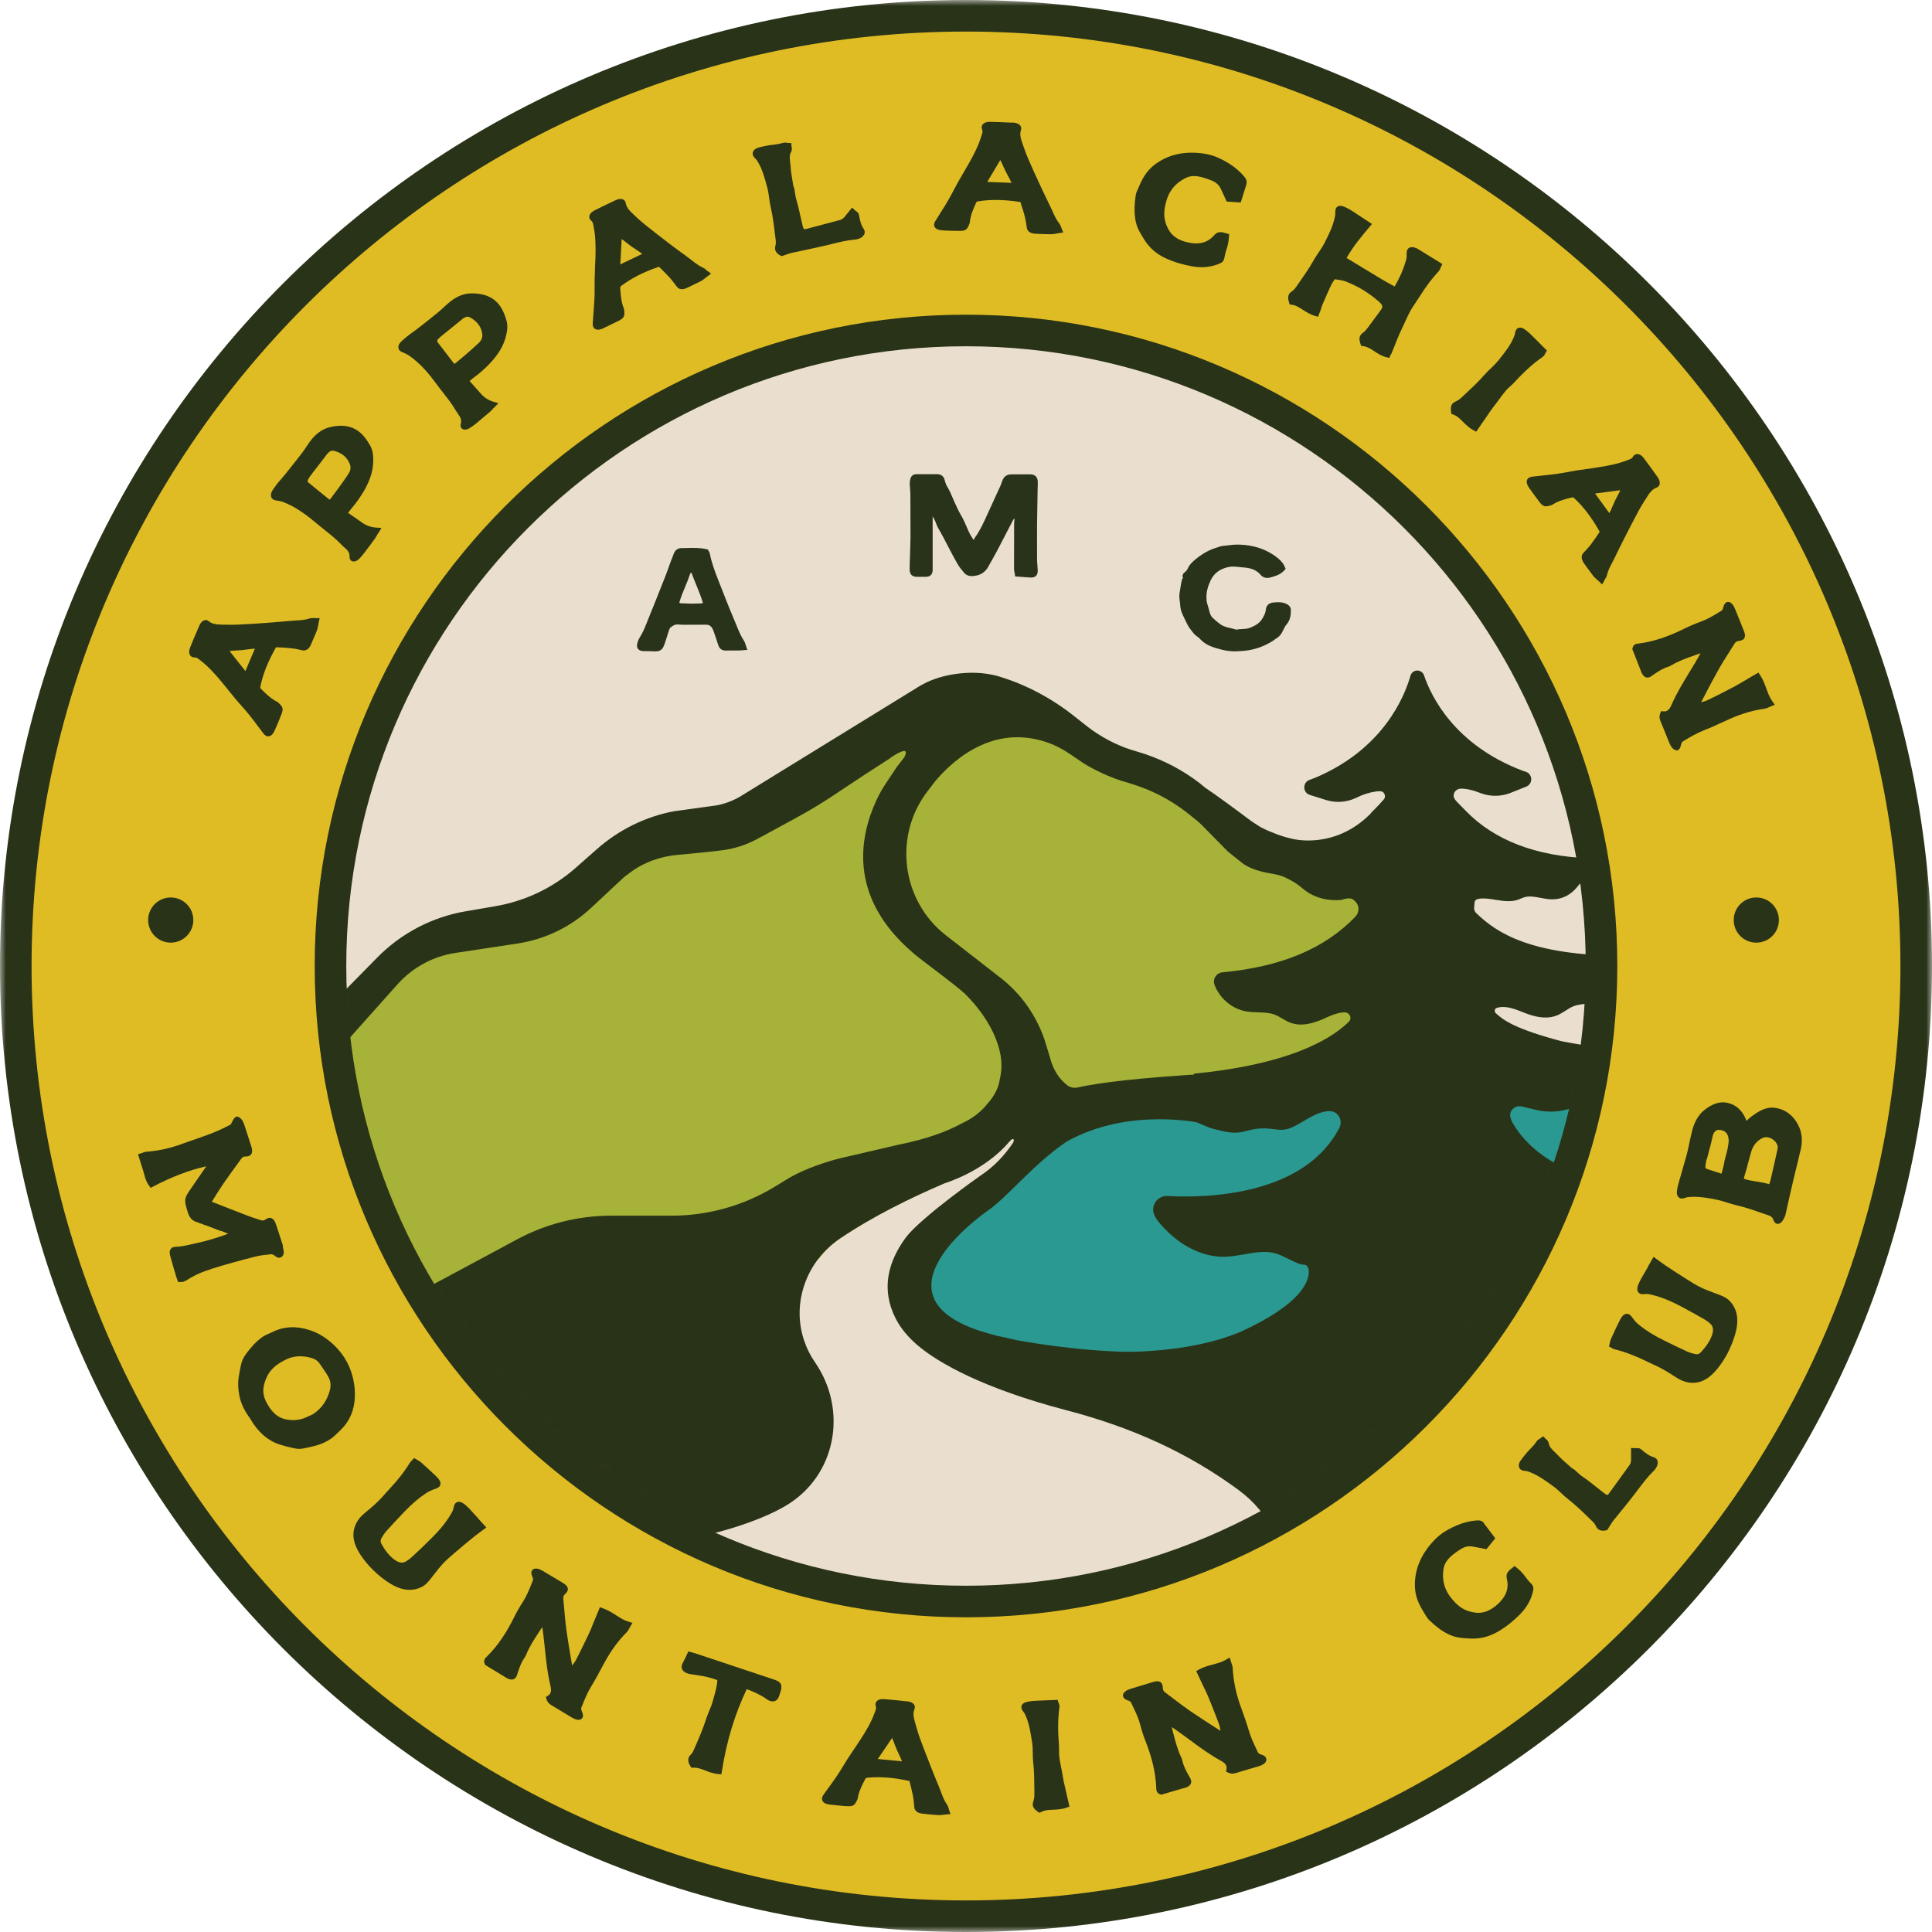
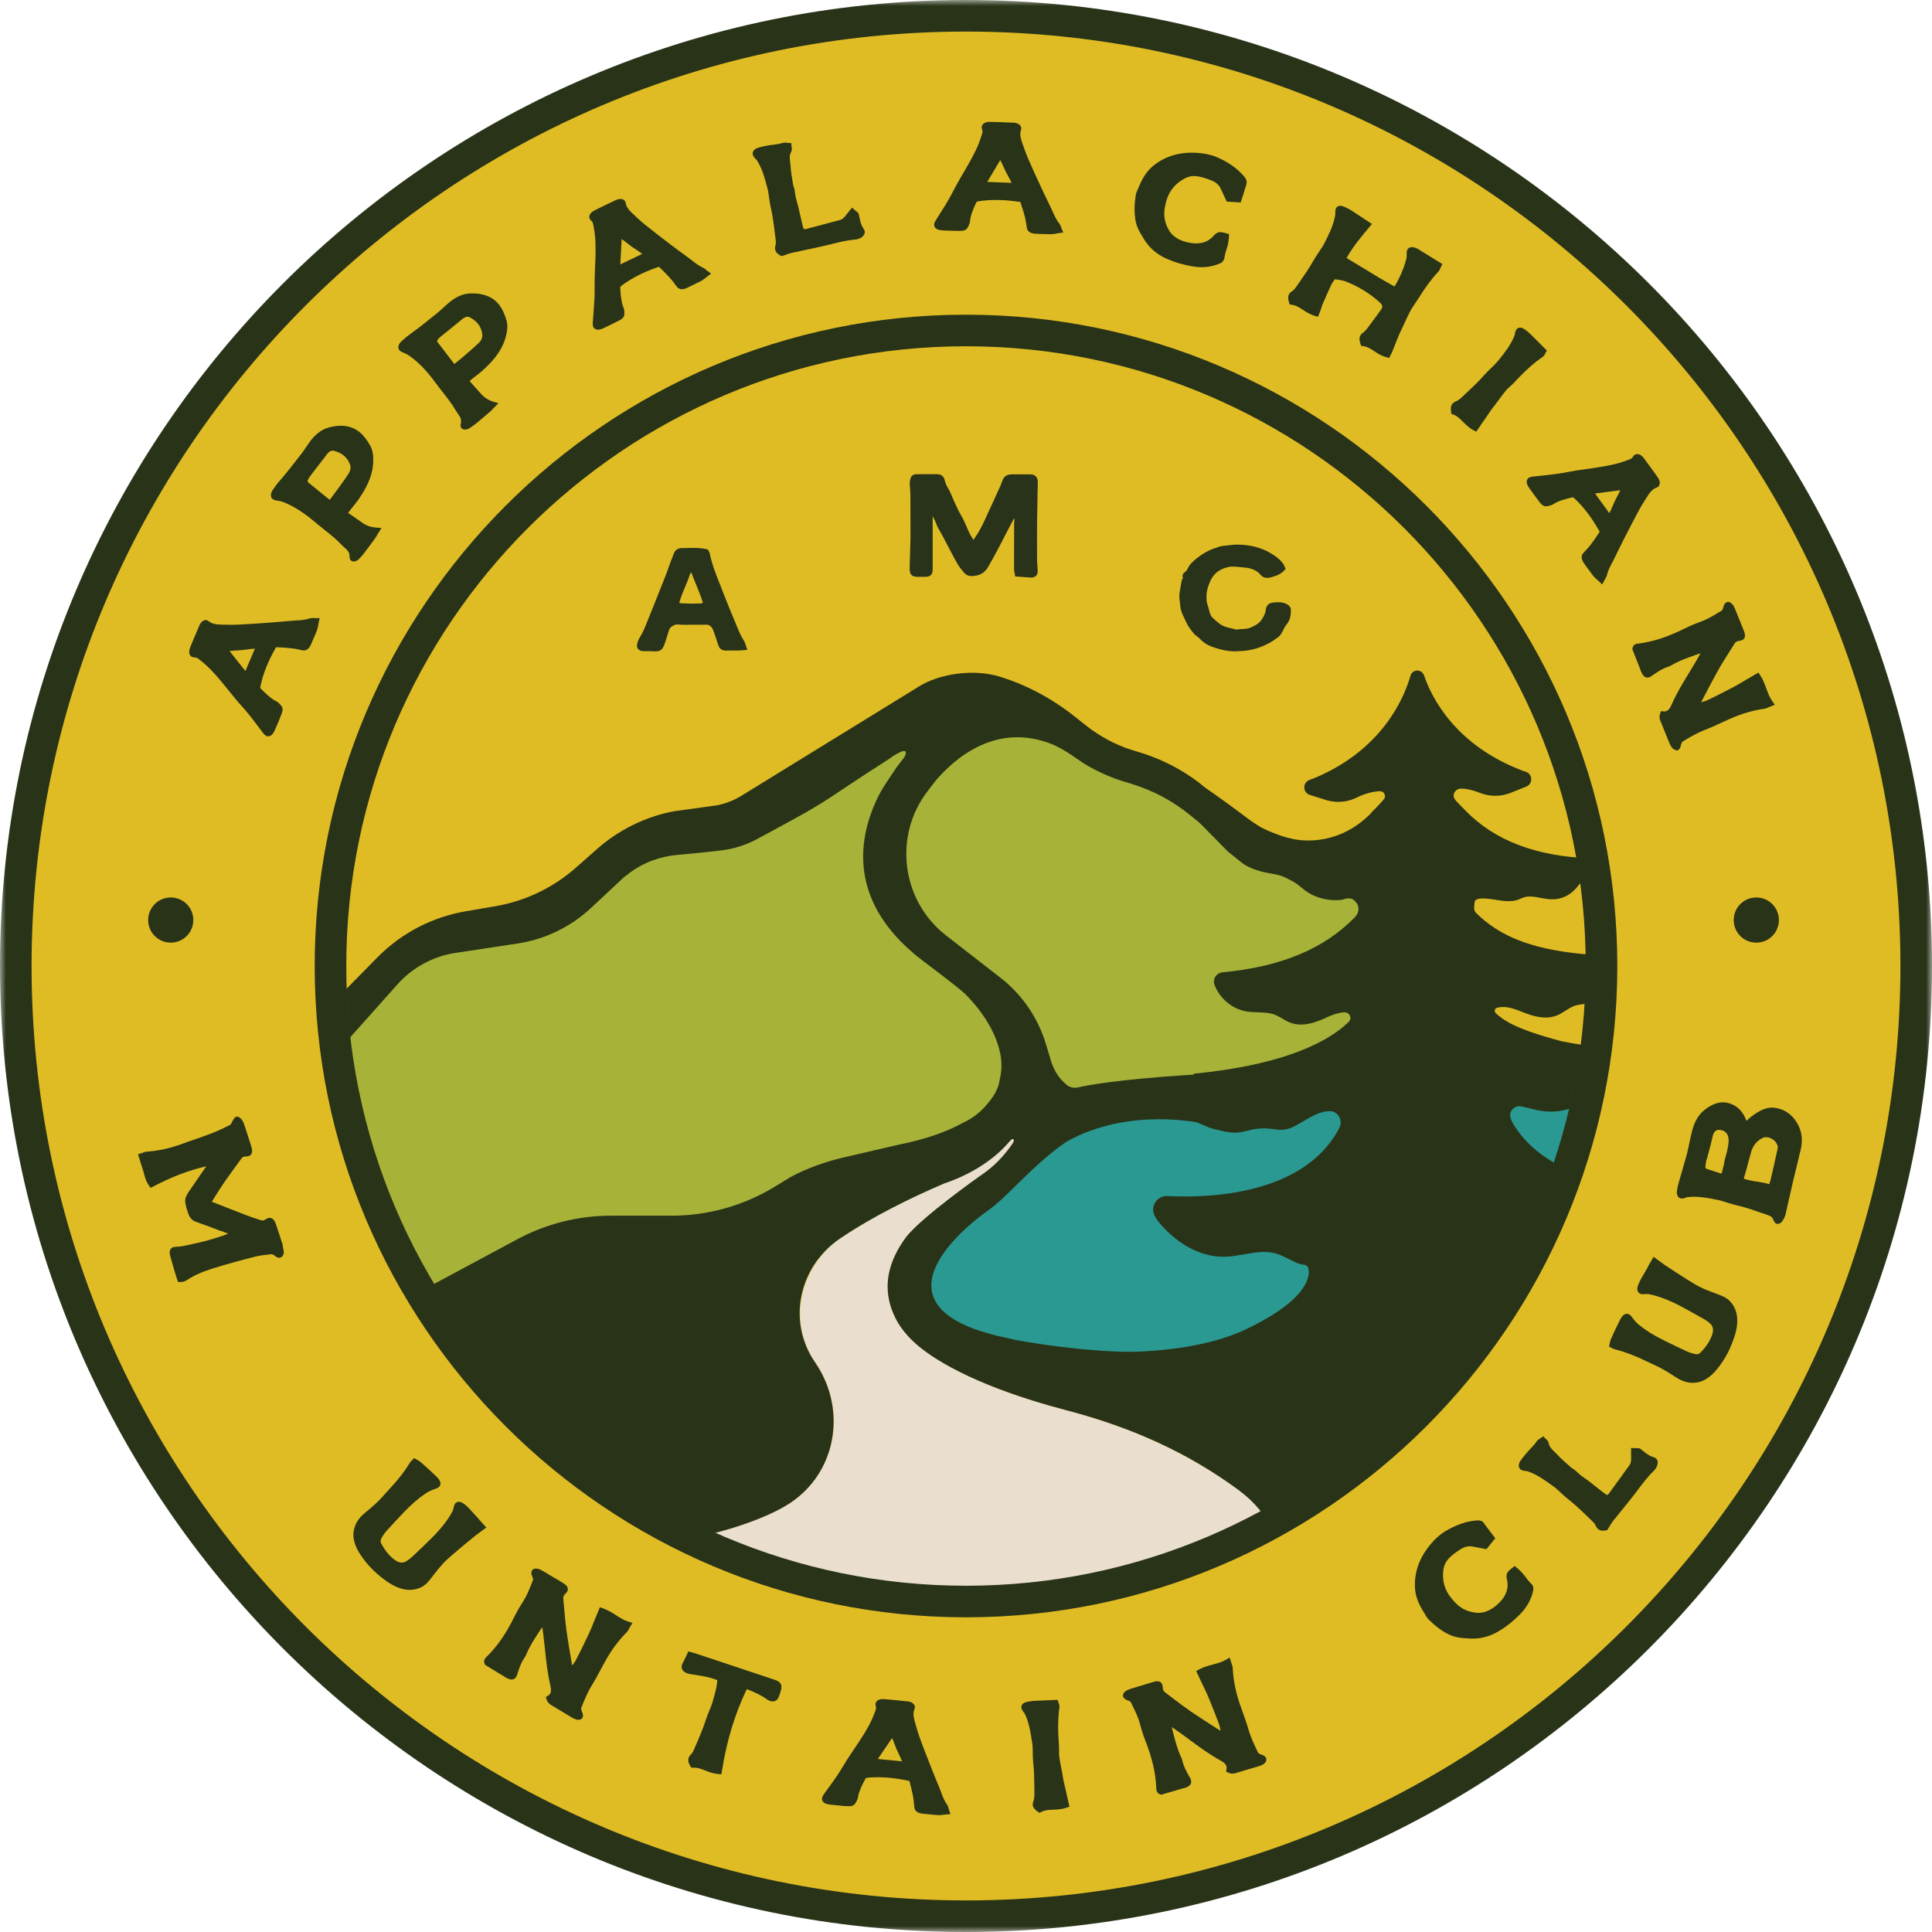
<svg xmlns="http://www.w3.org/2000/svg" width="163" height="163" viewBox="0 0 163 163" fill="none">
  <g id="Layer_1" clip-path="url(#clip0_2012_229)">
    <g id="Clip path group">
      <mask id="mask0_2012_229" style="mask-type:luminance" maskUnits="userSpaceOnUse" x="0" y="0" width="163" height="163">
        <g id="clippath">
          <path id="Vector" d="M163 0H0V163H163V0Z" fill="white" />
        </g>
      </mask>
      <g mask="url(#mask0_2012_229)">
        <g id="Group">
          <path id="Vector_2" d="M162.015 81.273C162.015 125.538 126.133 161.42 81.868 161.42C37.604 161.42 1.729 125.538 1.729 81.273C1.729 37.009 37.611 1.134 81.876 1.134C126.14 1.134 162.022 37.016 162.022 81.28" fill="#E0BC24" />
        </g>
      </g>
    </g>
    <g id="Clip path group_2">
      <mask id="mask1_2012_229" style="mask-type:luminance" maskUnits="userSpaceOnUse" x="27" y="27" width="109" height="109">
        <g id="clippath-1">
          <path id="Vector_3" d="M27.932 81.472C27.932 111.069 51.924 135.061 81.521 135.061C111.118 135.061 135.118 111.069 135.118 81.472C135.118 51.875 111.125 27.882 81.521 27.882C51.917 27.882 27.932 51.875 27.932 81.472Z" fill="white" />
        </g>
      </mask>
      <g mask="url(#mask1_2012_229)">
        <g id="Group_2">
-           <path id="Vector_4" d="M139.27 83.668C139.27 115.696 113.301 141.665 81.273 141.665C49.246 141.665 23.277 115.696 23.277 83.668C23.277 51.641 49.246 25.672 81.273 25.672C113.301 25.672 139.27 51.641 139.27 83.668Z" fill="#EADFCE" />
          <path id="Vector_5" d="M117.219 87.438C115.278 86.701 137.775 92.717 136.032 91.583L124.043 85.418C122.569 84.462 116.822 75.824 115.122 75.371L111.246 74.336C109.269 73.812 107.441 72.841 105.896 71.502L101.475 67.676C99.824 66.252 97.882 65.203 95.785 64.608C94.042 64.112 92.398 63.304 90.945 62.22L89.875 61.426C88.061 60.073 86.028 59.045 83.86 58.379C82.209 57.869 79.615 58.131 78.177 59.102L73.876 62.525L69.823 65.295C68.689 66.067 67.506 66.776 66.287 67.4L62.553 69.313C61.858 69.674 61.1 69.915 60.328 70.035L56.502 70.631C54.766 70.9 53.136 71.623 51.775 72.721L47.467 76.193C45.901 77.454 43.995 78.212 41.99 78.368L37.519 78.715C35.4 78.878 33.445 79.892 32.077 81.514L25.374 89.507L30.228 116.872L52.739 112.876L92.242 96.727L117.219 87.452V87.438Z" fill="#A7B238" />
          <path id="Vector_6" d="M112.769 91.675L88.897 94.361L81.528 102.403L76.944 108.128L79.034 112.861L97.492 117.857L115.497 117.403L149.133 97.174L122.583 89.379L112.769 91.675Z" fill="#2A9991" />
          <path id="Vector_7" d="M120.939 115.49C123.674 115.434 126.409 115.349 129.144 115.292C127.919 114.973 126.679 114.647 125.417 114.654C123.901 114.668 122.413 115.108 120.939 115.49Z" fill="#1C1A16" />
          <path id="Vector_8" d="M107.476 128.124C102.396 123.603 96.805 120.769 89.939 118.969C82.995 117.148 79.176 115.001 77.397 113.478C76.66 112.84 76.008 112.103 75.569 111.232C74.294 108.723 74.96 106.392 76.448 104.38C77.787 102.658 82.704 99.207 82.704 99.207C84.299 98.144 85.397 96.72 86.099 95.551C86.24 95.296 86.283 95.126 86.283 95.126C86.24 95.112 85.907 95.508 85.907 95.508C83.668 98.215 79.679 99.838 79.679 99.838C76.93 101.014 73.762 102.559 70.978 104.422C67.647 106.647 66.457 111.104 68.519 114.541C68.604 114.682 68.689 114.824 68.788 114.959C71.559 119.005 70.545 124.503 66.329 127.012C66.223 127.075 66.117 127.132 66.01 127.196C63.396 128.684 56.416 130.93 52.208 129.761L75.909 143.032L101.496 135.6L109.035 133.282L107.483 128.124H107.476Z" fill="#EADFCE" />
          <path id="Vector_9" d="M62.765 54.645C62.567 54.659 62.454 54.673 62.333 54.673C61.972 54.673 61.611 54.666 61.256 54.688C61.036 54.702 60.888 54.624 60.817 54.425C60.703 54.114 60.604 53.802 60.498 53.49C60.434 53.313 60.385 53.136 60.3 52.973C60.151 52.689 59.917 52.505 59.57 52.512C58.975 52.519 58.379 52.519 57.784 52.519C57.614 52.519 57.437 52.519 57.267 52.498C56.92 52.456 56.651 52.604 56.403 52.824C56.339 52.881 56.296 52.973 56.261 53.058C56.14 53.412 56.034 53.767 55.913 54.114C55.871 54.241 55.828 54.362 55.772 54.482C55.68 54.688 55.524 54.766 55.29 54.751C54.964 54.723 54.638 54.73 54.312 54.723C53.986 54.716 53.887 54.574 53.986 54.263C54.022 54.149 54.057 54.029 54.121 53.929C54.525 53.313 54.744 52.619 55.028 51.945C55.12 51.726 55.212 51.506 55.304 51.286C55.658 50.401 56.013 49.515 56.36 48.629C56.495 48.282 56.608 47.928 56.736 47.581C56.835 47.319 56.948 47.063 57.033 46.801C57.111 46.56 57.288 46.447 57.508 46.447C58.195 46.447 58.889 46.362 59.584 46.539C59.619 46.61 59.676 46.674 59.69 46.752C59.846 47.566 60.144 48.332 60.441 49.097C60.881 50.231 61.327 51.371 61.802 52.491C62.043 53.065 62.255 53.653 62.595 54.177C62.666 54.291 62.695 54.44 62.765 54.645ZM58.471 48.091C58.209 48.069 58.089 48.183 58.018 48.381C57.954 48.566 57.891 48.75 57.812 48.934C57.55 49.593 57.239 50.231 57.076 50.925C57.189 51.088 57.359 51.102 57.529 51.109C57.926 51.123 58.323 51.145 58.712 51.123C58.989 51.109 59.293 51.159 59.534 50.968C59.251 49.954 58.783 49.04 58.457 48.091" fill="#29331A" />
          <path id="Vector_10" d="M55.354 54.957C55.354 54.957 55.304 54.957 55.276 54.957C55.056 54.943 54.829 54.936 54.61 54.936H54.305C54.22 54.936 53.958 54.921 53.816 54.73C53.724 54.603 53.717 54.425 53.788 54.206C53.83 54.071 53.873 53.944 53.951 53.823C54.234 53.384 54.425 52.909 54.624 52.399C54.695 52.222 54.766 52.045 54.836 51.867L54.886 51.74C54.964 51.563 55.035 51.386 55.106 51.209L55.24 50.868C55.545 50.096 55.857 49.324 56.161 48.551C56.239 48.346 56.31 48.14 56.388 47.935C56.438 47.793 56.487 47.651 56.537 47.51C56.579 47.404 56.622 47.29 56.664 47.184C56.721 47.035 56.785 46.886 56.834 46.737C56.941 46.426 57.182 46.241 57.508 46.241C57.671 46.241 57.834 46.241 57.997 46.234C58.528 46.22 59.074 46.206 59.633 46.341L59.725 46.362L59.768 46.447C59.768 46.447 59.789 46.482 59.796 46.504C59.832 46.56 59.874 46.631 59.889 46.716C60.037 47.496 60.328 48.247 60.611 48.977L60.633 49.026C61.022 50.025 61.483 51.216 61.993 52.413L62.128 52.739C62.319 53.214 62.503 53.66 62.772 54.071C62.836 54.17 62.872 54.284 62.907 54.397C62.921 54.454 62.942 54.511 62.964 54.574L63.056 54.829L62.602 54.865C62.503 54.872 62.418 54.879 62.347 54.879C62.22 54.879 62.092 54.879 61.965 54.879C61.738 54.879 61.504 54.879 61.27 54.886C60.866 54.907 60.696 54.681 60.625 54.489C60.554 54.305 60.498 54.121 60.434 53.929C60.392 53.802 60.349 53.674 60.306 53.547L60.271 53.441C60.221 53.306 60.179 53.171 60.122 53.058C59.995 52.817 59.825 52.704 59.577 52.704C58.981 52.711 58.386 52.711 57.791 52.711C57.6 52.711 57.423 52.711 57.245 52.689C57.005 52.661 56.799 52.739 56.544 52.966C56.53 52.973 56.494 53.015 56.466 53.115C56.388 53.327 56.324 53.547 56.254 53.767L56.126 54.17C56.083 54.305 56.034 54.432 55.977 54.56C55.892 54.744 55.722 54.95 55.368 54.95M54.156 54.489C54.156 54.489 54.191 54.517 54.319 54.517H54.617C54.85 54.525 55.077 54.525 55.311 54.546C55.481 54.56 55.545 54.503 55.587 54.397C55.637 54.284 55.679 54.163 55.722 54.05L55.85 53.646C55.92 53.426 55.991 53.207 56.062 52.987C56.112 52.845 56.175 52.739 56.254 52.668C56.466 52.477 56.806 52.229 57.281 52.293C57.43 52.314 57.586 52.314 57.756 52.314C58.372 52.314 58.967 52.314 59.562 52.307C59.966 52.307 60.278 52.498 60.477 52.874C60.554 53.015 60.604 53.171 60.654 53.313L60.689 53.419C60.732 53.547 60.774 53.674 60.817 53.809C60.88 53.993 60.937 54.177 61.008 54.355C61.036 54.432 61.065 54.489 61.242 54.482C61.483 54.468 61.717 54.468 61.958 54.468C62.085 54.468 62.206 54.468 62.333 54.468C62.383 54.468 62.432 54.468 62.489 54.461C62.468 54.39 62.446 54.333 62.418 54.291C62.128 53.844 61.929 53.363 61.738 52.895L61.603 52.576C61.093 51.371 60.633 50.181 60.243 49.175L60.221 49.125C59.931 48.381 59.633 47.609 59.477 46.794C59.477 46.78 59.456 46.745 59.442 46.723C58.967 46.617 58.5 46.631 58.004 46.645C57.834 46.645 57.671 46.652 57.501 46.652C57.359 46.652 57.267 46.723 57.217 46.865C57.167 47.021 57.104 47.177 57.04 47.333C56.998 47.439 56.955 47.545 56.919 47.651C56.87 47.793 56.82 47.928 56.771 48.069C56.7 48.282 56.622 48.495 56.544 48.7C56.239 49.48 55.935 50.252 55.623 51.024L55.488 51.364C55.417 51.549 55.339 51.726 55.261 51.903L55.212 52.031C55.141 52.2 55.07 52.378 54.999 52.548C54.801 53.051 54.595 53.568 54.291 54.043C54.248 54.114 54.213 54.206 54.184 54.305C54.135 54.447 54.149 54.489 54.149 54.489M58.386 51.336C58.153 51.336 57.912 51.329 57.685 51.315H57.529C57.366 51.301 57.09 51.294 56.913 51.038L56.863 50.968L56.884 50.883C57.005 50.358 57.217 49.862 57.416 49.388C57.486 49.21 57.564 49.04 57.635 48.863C57.706 48.686 57.77 48.502 57.834 48.318C57.94 48.006 58.16 47.864 58.5 47.892L58.634 47.907L58.677 48.034C58.804 48.41 58.953 48.778 59.116 49.161C59.35 49.721 59.584 50.301 59.754 50.918L59.789 51.053L59.683 51.138C59.435 51.336 59.151 51.336 58.904 51.336C58.847 51.336 58.797 51.336 58.748 51.336C58.634 51.336 58.521 51.343 58.407 51.343M57.309 50.861C57.359 50.89 57.437 50.897 57.543 50.904H57.706C58.039 50.925 58.379 50.939 58.712 50.918C58.769 50.918 58.833 50.918 58.889 50.918C59.045 50.918 59.187 50.918 59.307 50.868C59.145 50.33 58.932 49.813 58.726 49.309C58.592 48.984 58.45 48.644 58.33 48.303C58.273 48.325 58.245 48.367 58.216 48.445C58.153 48.629 58.082 48.821 58.011 49.005C57.94 49.182 57.862 49.366 57.791 49.543C57.614 49.968 57.43 50.408 57.309 50.861Z" fill="#29331A" />
          <path id="Vector_11" d="M108.22 47.949C107.909 48.303 107.519 48.403 107.136 48.516C106.895 48.587 106.676 48.559 106.52 48.374C106.109 47.885 105.542 47.708 104.954 47.673C104.5 47.645 104.047 47.531 103.579 47.645C102.835 47.822 102.275 48.19 101.95 48.906C101.73 49.38 101.581 49.877 101.588 50.401C101.588 50.606 101.602 50.826 101.673 51.024C101.801 51.379 101.822 51.761 102.027 52.094C102.148 52.286 102.679 52.725 102.885 52.867C103.289 53.15 103.778 53.171 104.224 53.32C104.274 53.334 104.337 53.341 104.394 53.334C104.805 53.27 105.237 53.32 105.62 53.15C106.024 52.973 106.414 52.76 106.669 52.356C106.839 52.08 106.987 51.811 107.016 51.478C107.044 51.216 107.2 51.088 107.462 51.067C107.831 51.038 108.192 50.996 108.532 51.202C108.66 51.279 108.723 51.364 108.723 51.499C108.731 51.903 108.688 52.279 108.398 52.605C108.242 52.782 108.15 53.008 108.043 53.221C107.937 53.441 107.788 53.618 107.568 53.738C107.469 53.795 107.391 53.873 107.299 53.929C106.591 54.369 105.84 54.652 104.996 54.73C104.344 54.794 103.714 54.78 103.09 54.61C102.453 54.44 101.815 54.263 101.354 53.731C101.22 53.575 101.007 53.483 100.88 53.327C100.66 53.058 100.426 52.775 100.291 52.463C100.1 52.023 99.817 51.612 99.788 51.102C99.767 50.741 99.668 50.394 99.739 50.025C99.802 49.692 99.845 49.359 99.909 49.033C99.93 48.92 100.015 48.828 100.079 48.707C100.065 48.686 100.022 48.636 99.987 48.601C100.008 48.551 100.008 48.516 100.022 48.502C100.192 48.367 100.32 48.24 100.419 48.02C100.539 47.744 100.802 47.51 101.05 47.311C101.539 46.915 102.077 46.589 102.694 46.412C102.842 46.369 102.984 46.291 103.133 46.277C103.622 46.22 104.111 46.142 104.6 46.157C105.577 46.192 106.499 46.433 107.335 46.993C107.618 47.184 107.873 47.382 108.072 47.659C108.142 47.758 108.178 47.878 108.22 47.963" fill="#29331A" />
          <path id="Vector_12" d="M104.323 54.957C103.856 54.957 103.43 54.907 103.034 54.801C102.41 54.638 101.709 54.454 101.198 53.858C101.149 53.802 101.078 53.752 101 53.696C100.908 53.625 100.802 53.554 100.717 53.448L100.688 53.412C100.469 53.143 100.242 52.859 100.1 52.533C100.051 52.42 99.994 52.307 99.937 52.193C99.774 51.86 99.604 51.52 99.576 51.102C99.576 50.989 99.555 50.883 99.54 50.769C99.505 50.514 99.477 50.252 99.526 49.975C99.555 49.834 99.576 49.699 99.597 49.557C99.625 49.359 99.661 49.168 99.703 48.977C99.725 48.877 99.774 48.792 99.824 48.714L99.746 48.629L99.788 48.516C99.81 48.445 99.824 48.381 99.895 48.332C100.051 48.211 100.15 48.105 100.228 47.928C100.369 47.609 100.66 47.354 100.922 47.141C101.489 46.681 102.056 46.376 102.637 46.206C102.686 46.192 102.736 46.178 102.779 46.156C102.878 46.121 102.991 46.078 103.112 46.064L103.43 46.029C103.813 45.979 104.21 45.93 104.607 45.951C105.705 45.993 106.633 46.277 107.448 46.822C107.71 46.999 108.008 47.219 108.242 47.538C108.305 47.623 108.341 47.722 108.376 47.793C108.39 47.822 108.398 47.85 108.412 47.871L108.468 47.992L108.383 48.091C108.057 48.466 107.646 48.587 107.285 48.693L107.2 48.714C106.86 48.813 106.562 48.743 106.364 48.509C106.038 48.119 105.584 47.921 104.94 47.878C104.812 47.871 104.685 47.857 104.557 47.843C104.238 47.807 103.934 47.772 103.622 47.843C102.885 48.013 102.41 48.381 102.127 48.991C101.886 49.515 101.779 49.961 101.787 50.401C101.787 50.585 101.801 50.79 101.857 50.953C101.907 51.088 101.942 51.23 101.978 51.371C102.035 51.591 102.084 51.804 102.19 51.981C102.275 52.123 102.75 52.526 102.991 52.689C103.232 52.859 103.515 52.923 103.813 52.994C103.969 53.029 104.125 53.065 104.274 53.114C104.295 53.122 104.323 53.122 104.344 53.114C104.493 53.093 104.642 53.079 104.791 53.072C105.053 53.058 105.301 53.044 105.521 52.944C105.96 52.753 106.272 52.562 106.477 52.229C106.662 51.931 106.768 51.712 106.796 51.435C106.832 51.081 107.058 50.868 107.427 50.833C107.824 50.797 108.235 50.769 108.617 50.996C108.808 51.109 108.908 51.265 108.908 51.464C108.915 51.86 108.872 52.314 108.532 52.703C108.426 52.824 108.348 52.987 108.263 53.157L108.206 53.278C108.072 53.554 107.887 53.752 107.654 53.88C107.611 53.901 107.576 53.937 107.533 53.965C107.483 54 107.441 54.036 107.391 54.071C106.619 54.553 105.832 54.822 104.996 54.907C104.755 54.928 104.529 54.943 104.309 54.943M100.242 48.566L100.306 48.643L100.256 48.792C100.235 48.835 100.206 48.87 100.185 48.913C100.15 48.969 100.114 49.026 100.107 49.062C100.065 49.246 100.036 49.437 100.008 49.621C99.987 49.763 99.958 49.905 99.937 50.046C99.895 50.259 99.923 50.479 99.958 50.712C99.973 50.833 99.987 50.953 99.994 51.074C100.015 51.407 100.157 51.697 100.313 52.002C100.369 52.123 100.433 52.243 100.483 52.363C100.603 52.64 100.809 52.895 101.007 53.143L101.035 53.178C101.085 53.242 101.163 53.292 101.241 53.355C101.333 53.419 101.425 53.49 101.503 53.582C101.935 54.078 102.573 54.248 103.133 54.397C103.671 54.539 104.274 54.574 104.968 54.51C105.74 54.432 106.463 54.184 107.186 53.738C107.221 53.717 107.257 53.688 107.292 53.66C107.349 53.618 107.406 53.575 107.462 53.54C107.625 53.448 107.753 53.313 107.852 53.107L107.909 52.994C108.001 52.81 108.093 52.611 108.235 52.449C108.475 52.179 108.518 51.867 108.511 51.485C108.511 51.449 108.511 51.414 108.419 51.364C108.142 51.201 107.852 51.223 107.505 51.251C107.264 51.272 107.214 51.357 107.207 51.485C107.172 51.874 107.002 52.179 106.832 52.456C106.541 52.93 106.095 53.157 105.691 53.334C105.407 53.462 105.11 53.476 104.819 53.497C104.685 53.504 104.543 53.511 104.408 53.533C104.323 53.547 104.231 53.533 104.146 53.511C104.004 53.462 103.863 53.433 103.721 53.398C103.395 53.32 103.062 53.242 102.757 53.029C102.566 52.895 101.992 52.434 101.843 52.2C101.701 51.967 101.638 51.719 101.581 51.471C101.553 51.343 101.517 51.215 101.475 51.095C101.39 50.868 101.383 50.62 101.376 50.408C101.361 49.905 101.482 49.402 101.751 48.821C102.084 48.098 102.665 47.651 103.523 47.446C103.898 47.361 104.252 47.396 104.592 47.439C104.713 47.453 104.833 47.467 104.954 47.474C105.705 47.524 106.265 47.772 106.662 48.254C106.697 48.289 106.796 48.417 107.065 48.332L107.15 48.303C107.448 48.218 107.731 48.133 107.965 47.914C107.944 47.864 107.916 47.807 107.887 47.772C107.696 47.51 107.448 47.318 107.2 47.155C106.449 46.652 105.592 46.39 104.571 46.355C104.21 46.341 103.827 46.39 103.459 46.433C103.352 46.447 103.239 46.461 103.133 46.468C103.062 46.475 102.984 46.504 102.899 46.539C102.842 46.56 102.786 46.581 102.729 46.596C102.197 46.752 101.687 47.028 101.163 47.453C100.936 47.637 100.695 47.843 100.589 48.084C100.497 48.296 100.376 48.438 100.228 48.566" fill="#29331A" />
          <path id="Vector_13" d="M85.829 48.445C85.801 48.275 85.758 48.133 85.758 47.992C85.758 46.737 85.758 45.483 85.766 44.229C85.766 43.967 85.844 43.705 85.695 43.436C85.489 43.492 85.369 43.634 85.277 43.818C84.866 44.619 84.455 45.42 84.03 46.213C83.753 46.73 83.47 47.241 83.186 47.751C83.009 48.07 82.698 48.289 82.379 48.353C82.095 48.41 81.713 48.481 81.472 48.155C81.33 47.963 81.16 47.793 81.039 47.595C80.43 46.575 79.948 45.483 79.339 44.463C79.233 44.286 79.183 44.073 79.084 43.882C78.992 43.691 78.892 43.499 78.772 43.322C78.701 43.216 78.531 43.258 78.496 43.386C78.474 43.464 78.481 43.542 78.481 43.62C78.481 45.072 78.481 46.525 78.481 47.977C78.481 48.034 78.481 48.084 78.481 48.141C78.453 48.374 78.361 48.459 78.113 48.466C77.858 48.466 77.61 48.466 77.355 48.466C77.05 48.452 76.951 48.353 76.944 48.048C76.944 47.807 76.958 47.566 76.965 47.326C76.986 46.674 77.015 46.029 77.022 45.377C77.022 44.194 77.022 43.003 77.015 41.82C77.015 41.487 76.972 41.154 76.958 40.828C76.958 40.715 76.972 40.587 77.001 40.474C77.043 40.304 77.142 40.212 77.348 40.219C77.915 40.226 78.489 40.219 79.062 40.219C79.325 40.219 79.459 40.325 79.516 40.58C79.573 40.856 79.693 41.097 79.835 41.338C80.026 41.664 80.154 42.033 80.317 42.38C80.515 42.798 80.692 43.216 80.933 43.613C81.202 44.066 81.372 44.569 81.599 45.044C81.706 45.264 81.84 45.476 81.982 45.682C82.06 45.795 82.223 45.781 82.322 45.66C82.371 45.597 82.407 45.526 82.457 45.462C82.938 44.789 83.257 44.038 83.597 43.294C83.945 42.536 84.292 41.778 84.639 41.019C84.681 40.927 84.71 40.821 84.745 40.722C84.866 40.36 85.029 40.24 85.418 40.24C85.921 40.24 86.425 40.24 86.935 40.24C87.225 40.24 87.36 40.367 87.374 40.665C87.374 40.863 87.36 41.062 87.36 41.267C87.339 42.238 87.317 43.209 87.31 44.18C87.303 45.193 87.31 46.206 87.31 47.212C87.31 47.517 87.353 47.822 87.367 48.126C87.381 48.431 87.275 48.544 86.97 48.537C86.616 48.53 86.254 48.495 85.844 48.466" fill="#29331A" />
          <path id="Vector_14" d="M86.984 48.722H86.949C86.701 48.715 86.453 48.693 86.191 48.672L85.652 48.636L85.624 48.474C85.617 48.417 85.603 48.367 85.596 48.318C85.574 48.204 85.553 48.098 85.553 47.985C85.553 46.73 85.553 45.476 85.56 44.222C85.56 44.151 85.56 44.087 85.574 44.017C85.582 43.917 85.589 43.818 85.574 43.733C85.532 43.776 85.496 43.832 85.454 43.91C85.043 44.711 84.625 45.512 84.207 46.312C83.93 46.83 83.647 47.34 83.357 47.85C83.151 48.211 82.804 48.474 82.414 48.551C82.138 48.608 81.628 48.715 81.302 48.275C81.252 48.204 81.195 48.141 81.139 48.077C81.04 47.956 80.94 47.836 80.855 47.694C80.544 47.17 80.26 46.624 79.984 46.093C79.722 45.583 79.452 45.058 79.155 44.562C79.084 44.442 79.034 44.314 78.992 44.194C78.963 44.116 78.935 44.038 78.9 43.96C78.822 43.804 78.751 43.676 78.687 43.556V48.013C78.687 48.063 78.687 48.112 78.687 48.162C78.645 48.495 78.46 48.658 78.12 48.665C77.865 48.665 77.603 48.665 77.348 48.665C76.937 48.651 76.753 48.459 76.746 48.041C76.746 47.871 76.746 47.701 76.753 47.531L76.781 46.695C76.795 46.256 76.809 45.809 76.817 45.37C76.817 44.187 76.817 43.003 76.809 41.813C76.809 41.629 76.795 41.444 76.781 41.267C76.774 41.119 76.76 40.977 76.753 40.828C76.753 40.7 76.767 40.559 76.802 40.417C76.873 40.141 77.057 39.999 77.348 40.006C77.702 40.006 78.056 40.006 78.411 40.006C78.623 40.006 78.843 40.006 79.056 40.006C79.41 40.006 79.629 40.183 79.707 40.523C79.757 40.743 79.842 40.956 80.005 41.218C80.14 41.444 80.239 41.685 80.338 41.919C80.388 42.04 80.437 42.16 80.494 42.281L80.6 42.514C80.756 42.855 80.905 43.181 81.096 43.499C81.273 43.797 81.408 44.116 81.543 44.42C81.621 44.598 81.691 44.775 81.776 44.945C81.883 45.172 82.025 45.377 82.138 45.554C82.173 45.49 82.195 45.455 82.216 45.42C82.237 45.391 82.251 45.356 82.272 45.328C82.698 44.739 83.002 44.059 83.3 43.4L83.888 42.118C84.072 41.721 84.257 41.317 84.434 40.92C84.462 40.856 84.483 40.785 84.504 40.722L84.533 40.644C84.682 40.19 84.922 40.02 85.397 40.02C85.9 40.02 86.403 40.02 86.914 40.02C87.317 40.02 87.544 40.24 87.558 40.644C87.558 40.779 87.558 40.906 87.551 41.041C87.551 41.111 87.551 41.182 87.544 41.253L87.53 42.033C87.516 42.741 87.502 43.45 87.495 44.165C87.488 45.179 87.495 46.185 87.495 47.198C87.495 47.368 87.509 47.538 87.523 47.701C87.537 47.836 87.544 47.971 87.551 48.105C87.551 48.24 87.551 48.445 87.41 48.58C87.282 48.707 87.112 48.729 86.977 48.729M86 48.254L86.219 48.268C86.474 48.289 86.715 48.303 86.956 48.311C87.091 48.311 87.119 48.289 87.119 48.289C87.119 48.289 87.147 48.261 87.14 48.119C87.14 47.992 87.126 47.864 87.112 47.737C87.098 47.559 87.084 47.382 87.084 47.198C87.077 46.185 87.077 45.172 87.084 44.158C87.084 43.45 87.105 42.734 87.119 42.026L87.133 41.246C87.133 41.175 87.133 41.097 87.14 41.019C87.14 40.899 87.147 40.779 87.14 40.651C87.14 40.467 87.091 40.424 86.906 40.424C86.403 40.424 85.9 40.424 85.397 40.424C85.1 40.424 85.015 40.488 84.915 40.771L84.894 40.842C84.866 40.927 84.838 41.005 84.802 41.09C84.618 41.487 84.434 41.891 84.257 42.288L83.668 43.57C83.364 44.243 83.045 44.945 82.598 45.568C82.584 45.59 82.57 45.618 82.549 45.639C82.52 45.689 82.485 45.731 82.45 45.781C82.358 45.894 82.216 45.958 82.081 45.951C81.961 45.951 81.847 45.88 81.784 45.781C81.656 45.59 81.507 45.363 81.387 45.115C81.302 44.938 81.224 44.754 81.146 44.576C81.011 44.265 80.891 43.974 80.728 43.698C80.529 43.365 80.366 43.017 80.21 42.677L80.104 42.444C80.048 42.323 79.991 42.196 79.941 42.068C79.842 41.841 79.75 41.622 79.629 41.416C79.452 41.111 79.346 40.856 79.289 40.601C79.254 40.445 79.204 40.403 79.041 40.403C78.829 40.403 78.616 40.403 78.404 40.403C78.042 40.403 77.688 40.41 77.327 40.403C77.227 40.403 77.206 40.424 77.185 40.509C77.157 40.615 77.15 40.715 77.15 40.807C77.15 40.949 77.164 41.09 77.178 41.232C77.192 41.423 77.206 41.615 77.206 41.806C77.213 42.996 77.22 44.18 77.213 45.37C77.213 45.816 77.192 46.263 77.178 46.709L77.15 47.552C77.15 47.715 77.135 47.871 77.142 48.034C77.142 48.233 77.157 48.247 77.355 48.254C77.603 48.268 77.851 48.268 78.099 48.254C78.248 48.254 78.255 48.24 78.269 48.105C78.269 48.077 78.269 48.048 78.269 48.02V47.971V43.613C78.269 43.507 78.269 43.414 78.29 43.329C78.326 43.188 78.439 43.074 78.588 43.053C78.73 43.032 78.857 43.088 78.935 43.202C79.041 43.365 79.148 43.549 79.261 43.783C79.304 43.868 79.339 43.96 79.367 44.045C79.41 44.158 79.445 44.258 79.502 44.35C79.807 44.86 80.076 45.391 80.345 45.901C80.614 46.426 80.898 46.971 81.203 47.482C81.273 47.595 81.358 47.701 81.451 47.807C81.507 47.878 81.571 47.949 81.628 48.027C81.784 48.24 82.032 48.211 82.329 48.148C82.598 48.091 82.853 47.9 83.002 47.645C83.286 47.134 83.569 46.631 83.846 46.114C84.264 45.32 84.682 44.52 85.093 43.719C85.178 43.556 85.326 43.322 85.638 43.237L85.794 43.195L85.872 43.336C86.014 43.592 86 43.84 85.978 44.052C85.978 44.109 85.971 44.172 85.971 44.229C85.957 45.483 85.957 46.73 85.964 47.985C85.964 48.056 85.978 48.141 86 48.24C86 48.24 86 48.24 86 48.247" fill="#29331A" />
          <path id="Vector_15" d="M101.135 133.708L79.544 139.979L92.242 142.7L102.19 133.382L101.135 133.708Z" fill="#252C17" />
          <path id="Vector_16" d="M104.961 72.466C104.748 72.296 104.529 72.112 104.309 71.927C103.005 70.857 101.694 69.802 100.376 68.746C99.151 67.747 97.826 66.996 96.387 66.45C96.033 66.315 95.664 66.195 95.303 66.082L94.687 65.897C94.467 65.826 94.247 65.749 94.028 65.671C93.269 65.387 92.532 65.04 91.831 64.643C91.618 64.523 91.413 64.388 91.207 64.253L90.336 63.658C89.656 63.198 88.926 62.808 88.146 62.567C85.723 61.802 83.668 62.34 82.102 63.212C80.55 64.069 79.474 65.252 78.97 65.826L78.262 66.748C75.357 70.51 76.044 75.98 79.799 78.907L84.426 82.506C86.162 83.86 87.424 85.674 88.125 87.714H88.132C88.132 87.714 88.139 87.75 88.153 87.813C88.239 88.076 88.642 89.386 88.713 89.656C88.961 90.315 89.294 90.967 90.024 91.548C90.279 91.753 90.626 91.817 90.945 91.746C91.859 91.533 94.311 91.094 99.845 90.719C107.427 90.201 103.459 90.584 103.459 90.584L101.503 94.786C101.503 94.786 95.324 93.326 89.989 96.316C87.147 98.237 84.958 101.05 83.307 102.162C82.393 102.807 73.543 109.276 82.676 112.288C83.208 112.45 83.704 112.585 84.108 112.698C84.639 112.812 85.185 112.925 85.737 113.06C87.842 113.442 92.455 114.165 97.174 114.066C98.378 114.923 99.994 115.136 101.652 114.08C101.935 113.896 102.219 113.712 102.502 113.528C102.778 113.471 103.048 113.414 103.317 113.343C104.026 114.087 105.046 114.576 106.385 114.576C108.1 114.576 109.29 113.776 109.978 112.656C110.92 112.507 111.834 112.174 112.621 111.614C113.414 111.048 113.981 110.381 114.328 109.659C118.31 110.141 122.25 110.863 126.161 111.756L126.055 111.969C129.265 114.81 133.105 115.504 137.293 114.782C137.924 114.987 138.561 115.2 139.192 115.419C139.893 115.667 140.623 115.908 141.367 116.114C140.822 116.737 139.518 116.865 139.008 117.623C138.639 118.176 138.788 118.898 138.604 119.529C138.448 120.053 138.065 120.493 137.64 120.861C135.415 122.824 131.872 123.263 129.194 121.917C128.493 121.563 127.812 121.088 127.012 121.031C126.218 120.975 125.311 121.619 125.509 122.356C125.587 122.64 125.807 122.866 126.027 123.079C128.004 124.978 130.328 126.53 132.85 127.699L108.213 135.784C108.362 135.245 108.447 134.693 108.49 134.14C108.709 130.852 107.172 127.685 104.522 125.729C100.228 122.562 95.501 120.422 89.932 118.969C82.988 117.148 79.169 115.001 77.39 113.478C76.653 112.84 76.001 112.103 75.562 111.232C74.287 108.723 74.953 106.392 76.441 104.38C77.78 102.658 82.698 99.207 82.698 99.207C83.966 98.364 84.731 97.471 85.425 96.486C85.645 96.175 85.511 95.898 85.17 96.302C83.045 98.853 79.672 99.838 79.672 99.838C76.894 101.028 73.677 102.594 70.864 104.493C68.087 106.364 66.783 109.843 67.817 113.024C68.044 113.719 68.349 114.335 68.781 114.966C71.552 119.012 70.531 124.51 66.322 127.019C66.216 127.082 66.117 127.139 66.004 127.203C63.389 128.691 56.41 130.937 52.201 129.768L50.727 144.343L39.524 133.552L31.319 119.713L30.469 111.629L43.641 104.557C46.071 103.253 48.785 102.566 51.542 102.566H56.665C59.747 102.566 62.773 101.709 65.401 100.1L66.677 99.321C67.924 98.619 69.724 97.989 71.041 97.684L75.775 96.585C78.191 96.104 79.927 95.452 81.174 94.764C81.904 94.431 82.57 93.964 83.116 93.355C83.158 93.305 83.201 93.248 83.243 93.199C84.143 92.221 84.306 91.392 84.334 91.123C84.519 90.407 84.561 89.606 84.349 88.699C84.32 88.572 84.285 88.444 84.249 88.324V88.309C84.221 88.217 84.193 88.125 84.157 88.033C84.122 87.927 84.086 87.82 84.044 87.714C83.434 86.127 82.372 84.795 81.38 83.81C80.26 82.846 79.027 81.961 77.844 81.046C77.667 80.912 77.49 80.77 77.32 80.636C77.256 80.586 77.192 80.536 77.135 80.487C77.093 80.451 77.05 80.409 77.008 80.373C76.866 80.253 76.724 80.125 76.59 79.998C76.54 79.955 76.49 79.913 76.441 79.863C71.708 75.413 72.487 70.666 73.94 67.52C74.173 67.017 74.443 66.535 74.747 66.082L75.647 64.728L76.299 63.885C76.738 63.013 75.959 63.403 75.314 63.807L75.045 64.005L73.082 65.274L71.183 66.528C70.468 67.017 69.709 67.513 68.951 67.973C68.2 68.434 67.392 68.88 66.662 69.277L64.423 70.496L63.864 70.793C63.679 70.893 63.41 71.027 63.176 71.126C62.694 71.332 62.184 71.495 61.674 71.608C61.547 71.637 61.419 71.665 61.285 71.686L60.923 71.736L60.292 71.814L59.031 71.948L57.777 72.069L57.168 72.126C56.99 72.14 56.813 72.161 56.636 72.189C55.935 72.296 55.233 72.494 54.567 72.792C54.234 72.941 53.915 73.111 53.603 73.309C53.448 73.408 53.306 73.507 53.143 73.628L52.64 74.01L49.862 76.604C48.148 78.205 45.993 79.247 43.676 79.601L38.433 80.395C36.541 80.678 34.805 81.621 33.537 83.045L26.947 90.428L26.642 89.684C26.331 89.875 26.217 89.755 26.43 89.174L26.125 88.437C25.771 88.543 25.395 88.678 25.395 88.678C25.792 88.083 26.302 87.495 26.855 86.899V85.844L31.829 80.784C33.849 78.73 36.47 77.362 39.312 76.88L41.792 76.455C44.314 76.023 46.66 74.903 48.58 73.21L50.372 71.63C52.201 70.014 54.433 68.909 56.835 68.448L60.484 67.945C61.164 67.81 61.823 67.562 62.425 67.215L77.39 58.004C77.433 57.975 77.468 57.947 77.504 57.933C77.525 57.919 77.546 57.912 77.567 57.898L77.73 57.798C77.893 57.713 78.049 57.628 78.212 57.55C79.148 57.125 80.076 56.913 81.011 56.813C81.946 56.721 82.889 56.735 83.902 56.969L84.285 57.069L84.589 57.168L85.199 57.373C85.603 57.515 85.999 57.678 86.396 57.855C87.962 58.542 89.45 59.471 90.754 60.519L91.675 61.249C91.959 61.469 92.242 61.681 92.547 61.873C93.149 62.262 93.78 62.602 94.439 62.886C94.772 63.028 95.105 63.155 95.452 63.261C95.764 63.361 96.21 63.488 96.621 63.623C97.443 63.906 98.244 64.246 99.016 64.657C99.781 65.068 100.518 65.536 101.205 66.067C101.368 66.195 101.524 66.322 101.673 66.45C102.679 67.137 104.132 68.179 106.201 69.759C106.491 69.979 106.782 70.205 107.072 70.425C107.072 70.425 109.935 72.161 113.308 72.118" fill="#293318" />
          <path id="Vector_17" d="M147.95 112.961C137.215 112.479 133.339 110.424 131.979 108.78C131.49 108.185 131.376 107.696 131.355 107.448C131.44 107.448 131.525 107.42 131.582 107.349C131.709 107.193 131.61 106.98 131.497 106.732C131.405 106.534 131.277 106.257 131.334 106.116C131.341 106.094 131.362 106.038 131.476 105.995C131.766 105.875 132.042 105.726 132.305 105.577C132.673 105.372 133.027 105.18 133.41 105.06C134.239 104.805 135.096 104.925 136.01 105.046C136.563 105.124 137.13 105.202 137.69 105.188C139.575 105.145 141.502 104.075 142.976 102.24C143.16 102.013 143.344 101.765 143.465 101.475C143.698 100.922 143.713 100.355 143.486 99.866L143.429 99.753L143.302 99.767C132.425 101.064 128.684 96.635 127.585 94.679C127.515 94.523 127.465 94.389 127.43 94.254C127.373 93.999 127.444 93.744 127.635 93.56C127.826 93.368 128.103 93.291 128.372 93.347L129.626 93.645C130.604 93.879 131.624 93.822 132.574 93.489L133.495 93.17C134.182 92.929 134.926 92.844 135.649 92.922L137.987 93.177L139.752 88.933L138.186 88.564L137.364 88.642C135.571 88.6 131.752 87.849 131.724 87.842C127.876 86.814 126.884 86.113 126.197 85.482C126.112 85.404 126.097 85.291 126.119 85.213C126.126 85.17 126.168 85.064 126.289 85.029C126.579 84.944 126.912 84.936 127.26 85C127.649 85.071 128.018 85.213 128.407 85.369C128.556 85.425 128.705 85.482 128.854 85.539C129.846 85.9 130.661 85.943 131.334 85.68C131.603 85.574 131.837 85.425 132.071 85.277C132.283 85.142 132.489 85.007 132.708 84.915C133.127 84.738 133.587 84.71 134.076 84.674C134.395 84.653 134.728 84.632 135.054 84.561C136.237 84.313 137.257 83.385 137.654 82.201C137.768 81.861 137.591 81.309 137.364 80.983C137.208 80.763 137.024 80.643 136.839 80.643C129.215 80.579 126.338 78.779 124.532 77.022C124.404 76.901 124.347 76.703 124.376 76.476C124.376 76.427 124.383 76.377 124.39 76.32C124.397 76.193 124.404 76.065 124.461 75.987C124.524 75.895 124.652 75.846 124.857 75.817C125.29 75.768 125.743 75.846 126.19 75.916C126.82 76.016 127.465 76.122 128.089 75.902C128.167 75.874 128.237 75.846 128.315 75.81C128.393 75.775 128.478 75.739 128.563 75.711C129.003 75.569 129.477 75.654 129.98 75.753C130.306 75.817 130.647 75.881 130.987 75.874C131.582 75.874 132.163 75.661 132.623 75.279C132.893 75.059 133.112 74.783 133.325 74.52C133.601 74.18 133.856 73.862 134.204 73.656C134.239 73.635 134.274 73.614 134.31 73.599C134.416 73.543 134.529 73.479 134.629 73.387C134.806 73.217 134.884 72.983 134.813 72.784C134.692 72.43 134.225 72.416 134.069 72.409C129.577 72.239 126.076 70.893 123.667 68.413C123.525 68.264 123.391 68.136 123.277 68.016C122.767 67.506 122.604 67.329 122.647 67.052C122.689 66.748 122.966 66.528 123.284 66.535C123.639 66.535 124.014 66.613 124.411 66.733L124.964 66.932C125.736 67.215 126.593 67.208 127.366 66.925L128.769 66.365C129.038 66.258 129.201 66.004 129.187 65.713C129.173 65.422 128.988 65.189 128.712 65.104L128.521 65.047C122.675 62.857 120.719 58.684 120.145 56.983C120.06 56.728 119.805 56.558 119.543 56.572C119.288 56.587 119.068 56.764 118.998 57.012C118.494 58.783 116.709 63.162 111.04 65.585L110.544 65.777C110.544 65.777 110.481 65.798 110.452 65.812C110.19 65.918 110.034 66.166 110.041 66.45C110.048 66.74 110.233 66.981 110.509 67.066L111.954 67.52C112.748 67.746 113.598 67.683 114.349 67.343L114.874 67.102C115.469 66.875 116 66.754 116.44 66.754C116.603 66.754 116.744 66.84 116.808 66.996C116.865 67.116 116.879 67.3 116.744 67.449C116.503 67.732 116.248 68.002 115.993 68.257L115.674 68.576H115.703C112.989 71.36 109.928 70.956 109.12 70.793L108.9 70.737C108.171 70.581 107.228 70.227 106.399 69.808L100.624 66.181L100.072 67.343L105.067 70.659L100.32 67.952L101.014 69.22L103.586 71.835L104.798 72.806C104.847 72.841 104.897 72.877 104.947 72.912L104.989 72.94C105.62 73.351 106.491 73.557 106.867 73.628L107.582 73.762C107.972 73.833 108.341 73.968 108.688 74.159L109.021 74.336C109.297 74.485 109.574 74.683 109.914 74.974C111.359 76.2 113.187 75.924 113.201 75.916C113.981 75.647 114.172 75.86 114.413 76.136L114.463 76.193C114.697 76.54 114.661 77.015 114.349 77.341C111.763 80.033 108.1 81.571 103.147 82.031C102.899 82.053 102.672 82.194 102.537 82.407C102.41 82.612 102.382 82.86 102.467 83.087C102.906 84.249 103.969 85.135 105.159 85.333C105.485 85.39 105.818 85.397 106.144 85.411C106.633 85.425 107.094 85.44 107.519 85.596C107.745 85.68 107.951 85.801 108.171 85.928C108.404 86.063 108.652 86.212 108.922 86.304C109.609 86.545 110.417 86.467 111.395 86.07C111.543 86.013 111.692 85.95 111.834 85.879C112.217 85.709 112.578 85.553 112.968 85.468C113.124 85.433 113.286 85.411 113.442 85.411C113.683 85.411 113.832 85.56 113.896 85.702C113.974 85.886 113.931 86.07 113.79 86.212C111.6 88.345 107.257 89.953 100.731 90.584L100.561 94.552C100.872 94.58 101.73 95.083 102.389 95.246C102.814 95.353 103.175 95.438 103.331 95.466C103.664 95.523 104.004 95.579 104.358 95.558C104.663 95.544 104.961 95.466 105.244 95.395C105.372 95.367 105.492 95.331 105.62 95.303C106.116 95.197 106.626 95.175 107.129 95.225C107.228 95.232 107.327 95.253 107.427 95.26C107.745 95.303 108.078 95.353 108.412 95.296C108.745 95.246 109.049 95.105 109.304 94.97C109.538 94.849 109.765 94.715 109.992 94.58C110.225 94.446 110.466 94.297 110.707 94.176C111.26 93.893 111.721 93.751 112.174 93.744C112.5 93.744 112.79 93.9 112.961 94.183C113.145 94.481 113.159 94.849 112.996 95.161C110.034 100.872 101.871 101.085 98.499 100.908C98.095 100.886 97.712 101.078 97.485 101.411C97.259 101.751 97.223 102.169 97.407 102.552C97.542 102.835 97.733 103.076 97.925 103.296C99.469 105.074 101.432 106.066 103.317 106.031C103.877 106.017 104.444 105.917 104.989 105.825C105.896 105.662 106.746 105.513 107.582 105.74C107.972 105.846 108.326 106.024 108.709 106.215C108.978 106.35 109.262 106.491 109.552 106.605C109.552 106.605 109.673 106.661 109.949 106.697H109.985C109.992 106.697 110.006 106.697 110.013 106.697H110.034C110.034 106.697 110.233 106.718 110.339 106.895C110.381 106.966 110.41 107.072 110.424 107.214C110.459 108.078 109.836 109.999 104.692 112.351C101.708 113.62 97.627 114.186 92.887 114.059L92.32 114.045L99.299 119.324L111.82 120.5L119.132 115.278L119.529 113.088L121.796 113.251L122.179 114.98L129.69 119.912L142.161 118.254L148.332 112.918L147.893 112.897L147.95 112.961ZM105.088 70.708L105.471 70.496L105.513 70.921L105.088 70.716V70.708Z" fill="#293318" />
        </g>
      </g>
    </g>
    <g id="Clip path group_3">
      <mask id="mask2_2012_229" style="mask-type:luminance" maskUnits="userSpaceOnUse" x="0" y="0" width="163" height="163">
        <g id="clippath-2">
          <path id="Vector_18" d="M163 0H0V163H163V0Z" fill="white" />
        </g>
      </mask>
      <g mask="url(#mask2_2012_229)">
        <g id="Group_3">
          <path id="Vector_19" d="M26.635 52.158L26.968 52.144L26.89 52.512C26.876 52.583 26.862 52.647 26.855 52.703C26.827 52.874 26.798 53.022 26.742 53.178C26.649 53.426 26.543 53.667 26.437 53.908L26.423 53.936C26.359 54.085 26.295 54.227 26.238 54.376C26.012 54.9 25.672 54.893 25.537 54.872C25.452 54.858 25.36 54.836 25.275 54.815C25.062 54.766 24.821 54.716 24.587 54.695C24.177 54.645 23.759 54.624 23.348 54.61H23.291C23.291 54.61 23.277 54.617 23.277 54.624C23.277 54.624 23.262 54.652 23.255 54.666C22.611 55.807 22.185 56.863 21.973 57.904C21.945 58.032 21.966 58.06 22.015 58.11C22.398 58.493 22.788 58.882 23.248 59.137L23.291 59.159C23.34 59.18 23.411 59.215 23.475 59.279C23.872 59.641 23.943 59.782 23.716 60.335L23.666 60.455C23.553 60.753 23.447 61.001 23.348 61.228C23.291 61.355 23.241 61.483 23.184 61.603C23.107 61.787 22.972 62.035 22.745 62.106C22.469 62.191 22.278 61.95 22.207 61.858C22.051 61.653 21.895 61.447 21.739 61.242C21.484 60.902 21.243 60.576 20.988 60.264C20.79 60.016 20.577 59.775 20.372 59.548C20.209 59.371 20.053 59.187 19.897 59.003C19.684 58.748 19.479 58.493 19.273 58.237L19.245 58.202C19.068 57.989 18.898 57.77 18.721 57.557C18.189 56.919 17.608 56.254 16.921 55.729L16.85 55.672C16.694 55.545 16.581 55.46 16.432 55.467C16.163 55.474 16.049 55.325 16.007 55.226C15.957 55.12 15.922 54.928 16.035 54.638C16.255 54.085 16.496 53.526 16.729 52.987L16.822 52.767C16.907 52.562 17.048 52.413 17.197 52.349C17.339 52.285 17.488 52.307 17.601 52.406C17.927 52.682 18.359 52.689 18.82 52.703C18.912 52.703 18.983 52.703 19.053 52.703C19.734 52.732 20.442 52.682 21.13 52.64H21.186C22.093 52.583 23.291 52.498 24.488 52.385C24.644 52.37 24.8 52.363 24.956 52.349C25.36 52.328 25.735 52.307 26.118 52.179C26.246 52.137 26.366 52.144 26.472 52.144C26.515 52.144 26.564 52.144 26.621 52.144M19.372 54.935L20.704 56.615L21.505 54.723C21.286 54.737 21.066 54.766 20.853 54.794C20.683 54.815 20.535 54.836 20.386 54.85C20.244 54.865 20.102 54.872 19.96 54.879C19.769 54.886 19.578 54.9 19.372 54.928" fill="#293318" />
          <path id="Vector_20" d="M31.673 45.384C31.354 45.823 31.078 46.199 30.794 46.567L30.738 46.645C30.568 46.865 30.412 47.042 30.256 47.191C30.093 47.347 29.887 47.403 29.724 47.354C29.569 47.304 29.484 47.155 29.491 46.971C29.512 46.596 29.306 46.411 29.051 46.185C28.966 46.114 28.888 46.036 28.803 45.951C28.385 45.505 27.896 45.115 27.422 44.739C27.195 44.555 26.961 44.371 26.734 44.179C25.955 43.52 25.012 42.791 23.9 42.358C23.737 42.295 23.553 42.266 23.362 42.231L23.269 42.217C22.986 42.167 22.894 42.004 22.866 41.884C22.83 41.721 22.88 41.536 23.014 41.331C23.22 41.026 23.397 40.785 23.588 40.573C24.127 39.963 24.63 39.304 25.126 38.674L25.452 38.256C25.587 38.079 25.714 37.894 25.834 37.71C25.927 37.569 26.019 37.434 26.111 37.306C26.564 36.669 27.117 36.243 27.691 36.08C28.988 35.712 30.008 35.974 30.724 36.846C30.908 37.065 31.078 37.321 31.234 37.597C31.432 37.951 31.51 38.376 31.489 38.978C31.439 40.254 30.823 41.317 30.213 42.181C30.072 42.387 29.916 42.578 29.767 42.762C29.632 42.925 29.498 43.095 29.37 43.273L29.845 43.598C30.079 43.761 30.32 43.924 30.554 44.094C30.915 44.349 31.298 44.484 31.751 44.513L32.183 44.541L31.864 45.065L31.765 45.037L31.85 45.086C31.794 45.186 31.744 45.278 31.673 45.37M27.556 38.362C27.358 38.624 27.152 38.886 26.954 39.149C26.77 39.389 26.586 39.63 26.394 39.871L26.323 39.971C26.21 40.112 26.111 40.247 26.033 40.382C25.898 40.615 25.962 40.665 26.019 40.707C26.522 41.126 27.067 41.565 27.691 42.068C27.733 42.096 27.776 42.132 27.826 42.16L27.911 42.047C28.102 41.799 28.272 41.572 28.435 41.345L28.555 41.182C28.846 40.778 29.151 40.367 29.413 39.949C29.576 39.694 29.618 39.418 29.519 39.17C29.306 38.596 28.874 38.227 28.208 38.043C27.996 37.986 27.819 38.022 27.549 38.362" fill="#293318" />
          <path id="Vector_21" d="M41.359 34.727C40.941 35.081 40.587 35.386 40.233 35.677L40.162 35.733C39.949 35.91 39.751 36.045 39.567 36.151C39.368 36.265 39.163 36.279 39.014 36.187C38.872 36.102 38.823 35.939 38.872 35.762C38.979 35.4 38.823 35.173 38.624 34.897C38.561 34.805 38.497 34.713 38.44 34.614C38.135 34.082 37.746 33.593 37.377 33.119C37.193 32.892 37.009 32.658 36.839 32.417C36.236 31.595 35.485 30.667 34.501 29.994C34.359 29.895 34.189 29.824 34.005 29.739L33.919 29.703C33.657 29.59 33.608 29.413 33.608 29.285C33.608 29.122 33.7 28.952 33.884 28.782C34.153 28.534 34.387 28.343 34.614 28.18C35.273 27.712 35.925 27.188 36.548 26.685L36.959 26.352C37.129 26.21 37.299 26.061 37.455 25.913C37.576 25.799 37.696 25.686 37.817 25.587C38.405 25.069 39.035 24.786 39.638 24.758C40.984 24.701 41.919 25.183 42.415 26.203C42.543 26.458 42.649 26.749 42.734 27.053C42.847 27.443 42.819 27.875 42.663 28.456C42.323 29.682 41.473 30.575 40.686 31.284C40.502 31.453 40.304 31.602 40.119 31.744C39.949 31.872 39.779 32.006 39.616 32.148L39.999 32.573C40.19 32.786 40.382 32.998 40.573 33.218C40.87 33.551 41.211 33.771 41.643 33.898L42.054 34.019L41.622 34.458L41.537 34.408L41.607 34.479C41.529 34.557 41.459 34.635 41.367 34.713M38.972 26.947C38.717 27.16 38.461 27.365 38.199 27.578C37.965 27.769 37.724 27.96 37.491 28.152L37.391 28.23C37.25 28.343 37.122 28.449 37.016 28.555C36.832 28.747 36.881 28.818 36.924 28.874C37.321 29.392 37.746 29.951 38.235 30.582C38.263 30.625 38.306 30.66 38.348 30.703L38.454 30.617C38.695 30.419 38.915 30.242 39.127 30.058L39.283 29.923C39.659 29.597 40.049 29.264 40.403 28.924C40.623 28.711 40.722 28.456 40.686 28.187C40.608 27.578 40.275 27.124 39.673 26.791C39.482 26.685 39.297 26.678 38.957 26.954" fill="#293318" />
          <path id="Vector_22" d="M59.733 22.88L59.988 23.092L59.683 23.319C59.626 23.362 59.577 23.404 59.527 23.44C59.392 23.546 59.272 23.645 59.123 23.723C58.889 23.843 58.648 23.957 58.415 24.07L58.386 24.084C58.245 24.155 58.103 24.219 57.961 24.29C57.444 24.538 57.196 24.311 57.111 24.198C57.054 24.127 57.005 24.056 56.948 23.985C56.813 23.808 56.672 23.61 56.516 23.44C56.239 23.135 55.935 22.837 55.644 22.554L55.602 22.511H55.58C55.58 22.511 55.552 22.526 55.538 22.526C54.298 22.951 53.285 23.468 52.434 24.106C52.335 24.184 52.321 24.219 52.328 24.29C52.363 24.828 52.399 25.381 52.576 25.877L52.597 25.927C52.618 25.976 52.647 26.047 52.661 26.139C52.718 26.678 52.675 26.827 52.144 27.089L52.03 27.145C51.747 27.287 51.506 27.408 51.279 27.514C51.152 27.578 51.031 27.634 50.911 27.691C50.734 27.776 50.465 27.875 50.252 27.776C49.983 27.656 50.004 27.351 50.011 27.238C50.025 26.983 50.046 26.72 50.068 26.465C50.103 26.047 50.131 25.636 50.153 25.239C50.167 24.921 50.167 24.602 50.167 24.297C50.167 24.056 50.167 23.815 50.167 23.574C50.174 23.248 50.188 22.915 50.202 22.582V22.54C50.217 22.263 50.231 21.987 50.238 21.711C50.259 20.882 50.259 19.996 50.089 19.153L50.075 19.068C50.039 18.869 50.011 18.728 49.898 18.636C49.685 18.465 49.706 18.274 49.735 18.175C49.77 18.061 49.869 17.899 50.146 17.757C50.677 17.488 51.23 17.225 51.754 16.977L51.967 16.878C52.165 16.786 52.37 16.758 52.526 16.814C52.675 16.864 52.767 16.977 52.789 17.119C52.852 17.544 53.171 17.835 53.511 18.147C53.582 18.21 53.632 18.26 53.681 18.31C54.177 18.777 54.737 19.216 55.283 19.635L55.325 19.67C56.041 20.23 56.99 20.96 57.968 21.661C58.096 21.753 58.216 21.852 58.344 21.945C58.663 22.2 58.96 22.426 59.322 22.589C59.442 22.646 59.527 22.724 59.612 22.802C59.612 22.802 59.683 22.873 59.725 22.901M52.449 20.166L52.335 22.306L54.184 21.42C54.014 21.286 53.823 21.165 53.646 21.045C53.504 20.953 53.377 20.867 53.256 20.782C53.143 20.697 53.029 20.612 52.916 20.52C52.767 20.4 52.611 20.279 52.441 20.166" fill="#293318" />
          <path id="Vector_23" d="M72.87 19.323C72.976 19.465 72.99 19.635 72.905 19.791C72.82 19.953 72.636 20.088 72.409 20.159C72.31 20.187 72.204 20.209 72.104 20.216C71.431 20.272 70.793 20.435 70.106 20.605L69.759 20.69C69.157 20.832 68.547 20.96 67.959 21.087C67.576 21.165 67.187 21.25 66.804 21.335C66.655 21.363 66.507 21.42 66.351 21.477C66.266 21.505 66.181 21.534 66.096 21.562L65.933 21.611L65.798 21.534C65.671 21.463 65.274 21.236 65.422 20.726C65.472 20.556 65.458 20.357 65.437 20.187L65.387 19.805C65.295 19.039 65.203 18.253 65.026 17.495C64.969 17.247 64.933 16.992 64.898 16.744C64.856 16.446 64.82 16.155 64.749 15.886L64.728 15.808C64.523 15.036 64.31 14.235 63.871 13.541C63.842 13.498 63.793 13.449 63.743 13.399C63.701 13.357 63.665 13.321 63.63 13.272C63.453 13.059 63.495 12.875 63.538 12.783C63.587 12.684 63.701 12.542 63.97 12.457C64.14 12.407 64.31 12.372 64.473 12.336L64.608 12.308C64.806 12.265 65.004 12.237 65.196 12.216H65.231C65.515 12.173 65.784 12.138 66.039 12.06C66.174 12.017 66.294 12.032 66.393 12.046C66.429 12.046 66.464 12.053 66.499 12.06L66.769 12.074V12.308C66.769 12.308 66.783 12.365 66.79 12.393C66.811 12.513 66.832 12.662 66.748 12.811C66.585 13.102 66.627 13.392 66.669 13.725C66.684 13.838 66.698 13.959 66.705 14.072C66.726 14.462 66.797 14.866 66.861 15.248C66.889 15.397 66.91 15.539 66.932 15.681C66.932 15.702 66.953 15.738 66.967 15.773C66.988 15.83 67.01 15.886 67.024 15.957C67.045 16.063 67.059 16.163 67.073 16.269C67.095 16.404 67.109 16.524 67.137 16.651C67.165 16.779 67.201 16.899 67.236 17.027C67.272 17.155 67.307 17.261 67.336 17.381C67.406 17.679 67.47 17.984 67.541 18.281C67.605 18.55 67.662 18.813 67.725 19.075C67.74 19.146 67.768 19.224 67.81 19.287C67.839 19.344 67.86 19.351 67.931 19.33L68.023 19.316L68.668 19.146C69.405 18.947 70.141 18.756 70.879 18.558C71.091 18.501 71.219 18.352 71.374 18.154C71.417 18.097 71.467 18.04 71.516 17.977L71.885 17.516L72.161 17.764C72.161 17.764 72.211 17.806 72.239 17.821C72.331 17.892 72.43 17.962 72.459 18.097L72.487 18.232C72.565 18.628 72.643 18.997 72.877 19.323" fill="#293318" />
          <path id="Vector_24" d="M89.578 19.309L89.705 19.613L89.33 19.67C89.259 19.684 89.195 19.691 89.131 19.705C88.961 19.741 88.812 19.762 88.642 19.762C88.373 19.762 88.111 19.748 87.856 19.741H87.82C87.665 19.734 87.502 19.727 87.346 19.72C86.772 19.691 86.658 19.379 86.637 19.238C86.623 19.153 86.609 19.061 86.595 18.976C86.559 18.756 86.524 18.515 86.467 18.295C86.368 17.898 86.233 17.495 86.106 17.105L86.091 17.048C86.091 17.048 86.077 17.041 86.07 17.034C86.07 17.034 86.042 17.034 86.021 17.034C84.724 16.836 83.583 16.814 82.534 16.985C82.407 17.006 82.386 17.034 82.357 17.098C82.138 17.587 81.904 18.097 81.84 18.614V18.664C81.826 18.721 81.826 18.798 81.79 18.876C81.592 19.379 81.486 19.493 80.891 19.479H80.763C80.444 19.472 80.175 19.465 79.927 19.457C79.785 19.457 79.651 19.443 79.516 19.436C79.318 19.422 79.034 19.387 78.892 19.202C78.715 18.968 78.871 18.713 78.935 18.614C79.07 18.395 79.211 18.175 79.346 17.955C79.573 17.601 79.792 17.254 79.991 16.907C80.154 16.63 80.302 16.347 80.444 16.078C80.558 15.865 80.671 15.652 80.784 15.44C80.947 15.156 81.11 14.866 81.28 14.582L81.302 14.547C81.443 14.306 81.585 14.065 81.72 13.824C82.131 13.101 82.542 12.322 82.79 11.493L82.818 11.408C82.882 11.217 82.924 11.082 82.868 10.947C82.761 10.699 82.868 10.537 82.938 10.466C83.023 10.381 83.186 10.281 83.498 10.281C84.093 10.289 84.703 10.317 85.291 10.345H85.525C85.744 10.366 85.936 10.437 86.049 10.558C86.155 10.671 86.191 10.813 86.141 10.954C85.999 11.358 86.141 11.769 86.297 12.202C86.332 12.287 86.354 12.357 86.375 12.428C86.595 13.073 86.885 13.725 87.169 14.349L87.19 14.398C87.565 15.227 88.069 16.318 88.6 17.395C88.671 17.537 88.734 17.679 88.798 17.821C88.961 18.189 89.117 18.536 89.365 18.848C89.45 18.954 89.486 19.061 89.528 19.167C89.542 19.216 89.556 19.259 89.578 19.309ZM84.391 13.505L83.293 15.348L85.341 15.426C85.248 15.22 85.142 15.029 85.043 14.838C84.958 14.689 84.887 14.554 84.823 14.419C84.759 14.292 84.703 14.164 84.646 14.037C84.568 13.86 84.49 13.682 84.391 13.505Z" fill="#293318" />
          <path id="Vector_25" d="M105.159 15.553C105.06 15.858 104.968 16.163 104.869 16.481L104.677 17.084L103.494 17.006L103.26 16.496C103.168 16.297 103.083 16.106 102.991 15.915C102.842 15.603 102.594 15.383 102.233 15.234C101.772 15.05 101.234 14.859 100.717 14.852C100.49 14.852 100.221 14.915 99.994 15.036C99.172 15.454 98.64 16.099 98.4 16.963C98.279 17.403 98.222 17.75 98.229 18.069C98.229 18.494 98.35 18.933 98.584 19.358C98.874 19.897 99.377 20.244 100.121 20.428C101.106 20.676 101.857 20.499 102.403 19.883C102.693 19.557 102.899 19.514 103.437 19.677L103.7 19.755L103.685 19.982C103.664 20.251 103.629 20.598 103.508 20.945C103.416 21.208 103.345 21.484 103.296 21.767C103.267 21.909 103.211 22.093 102.949 22.214C102.233 22.533 101.432 22.625 100.575 22.469C100.221 22.405 99.873 22.327 99.554 22.235C99.129 22.115 98.74 21.966 98.357 21.796C97.549 21.427 96.94 20.882 96.486 20.131L96.38 19.953C96.295 19.819 96.217 19.684 96.139 19.543C95.955 19.209 95.834 18.855 95.778 18.465C95.693 17.884 95.7 17.261 95.813 16.51C95.849 16.269 95.948 16.056 96.047 15.851C96.082 15.773 96.118 15.702 96.146 15.624C96.465 14.859 96.876 14.306 97.422 13.888C98.555 13.031 99.951 12.719 101.574 12.96C101.957 13.017 102.325 13.116 102.644 13.25C103.622 13.668 104.394 14.214 104.954 14.873C105.095 15.036 105.244 15.263 105.152 15.532" fill="#293318" />
          <path id="Vector_26" d="M117.347 29.887L117.212 30.199L116.964 30.136C116.56 30.036 116.241 29.831 115.937 29.625C115.646 29.434 115.37 29.257 115.072 29.214L114.838 29.179L114.767 28.966C114.711 28.782 114.569 28.364 114.98 28.081C115.143 27.967 115.285 27.797 115.398 27.648C115.625 27.344 115.859 27.032 116.078 26.727L116.121 26.671C116.248 26.494 116.376 26.323 116.503 26.146C116.673 25.919 116.688 25.764 116.347 25.459C115.497 24.708 114.541 24.127 113.485 23.73C113.251 23.645 112.982 23.61 112.72 23.574L112.627 23.56C112.627 23.56 112.62 23.574 112.606 23.581C112.486 23.73 112.387 23.879 112.316 24.028C112.061 24.573 111.834 25.09 111.543 25.771C111.522 25.827 111.501 25.884 111.487 25.948C111.473 26.012 111.451 26.068 111.437 26.118C111.402 26.21 111.366 26.302 111.331 26.394L111.196 26.727L110.934 26.649C110.537 26.536 110.225 26.331 109.921 26.139C109.616 25.941 109.354 25.771 109.049 25.721L108.808 25.686L108.745 25.473C108.688 25.289 108.56 24.857 108.985 24.587C109.148 24.488 109.269 24.325 109.361 24.198L109.489 24.014C109.963 23.333 110.452 22.639 110.856 21.916C110.984 21.689 111.132 21.47 111.274 21.264C111.437 21.023 111.6 20.782 111.728 20.534C112.11 19.783 112.493 19.032 112.642 18.196C112.656 18.125 112.656 18.047 112.656 17.941C112.656 17.814 112.642 17.509 112.904 17.395C113.116 17.31 113.379 17.417 113.605 17.53C113.754 17.608 113.924 17.693 114.08 17.799C114.385 17.998 114.689 18.203 115.03 18.423L115.752 18.898L115.561 19.124C114.867 19.946 114.151 20.797 113.612 21.767C114.087 22.051 114.555 22.334 115.015 22.618C115.873 23.142 116.758 23.688 117.658 24.169C118.119 23.39 118.445 22.632 118.65 21.845C118.679 21.739 118.679 21.611 118.679 21.477C118.679 21.413 118.679 21.378 118.679 21.335C118.679 21.108 118.771 20.959 118.927 20.889C119.075 20.825 119.26 20.839 119.494 20.938C119.529 20.952 119.564 20.974 119.6 20.988L121.69 22.277L121.577 22.504C121.556 22.54 121.541 22.582 121.527 22.618C121.492 22.71 121.456 22.802 121.378 22.887C120.819 23.482 120.294 24.183 119.727 25.09C119.628 25.246 119.522 25.402 119.423 25.551C119.274 25.771 119.125 25.99 118.998 26.217C118.842 26.501 118.707 26.798 118.572 27.096C118.509 27.238 118.445 27.372 118.381 27.507C118.346 27.585 118.31 27.655 118.275 27.733C118.204 27.882 118.126 28.038 118.062 28.187C117.935 28.492 117.807 28.796 117.687 29.108L117.474 29.64C117.439 29.718 117.41 29.795 117.375 29.881" fill="#293318" />
          <path id="Vector_27" d="M125.169 35.514L124.546 36.421L124.305 36.293C123.936 36.095 123.66 35.818 123.419 35.578C123.164 35.322 122.944 35.103 122.661 34.996L122.448 34.911L122.42 34.699C122.378 34.408 122.392 34.047 122.803 33.877C122.973 33.806 123.143 33.693 123.299 33.544L123.625 33.239C124.17 32.729 124.744 32.198 125.24 31.624C125.41 31.425 125.602 31.248 125.786 31.071C125.991 30.873 126.204 30.667 126.381 30.454L126.438 30.384C126.927 29.774 127.437 29.144 127.741 28.393C127.77 28.315 127.798 28.237 127.812 28.152C127.841 28.003 127.89 27.698 128.174 27.648C128.4 27.606 128.634 27.769 128.847 27.946C128.96 28.038 129.066 28.13 129.166 28.23C129.442 28.506 129.718 28.775 130.002 29.066L130.512 29.576L130.399 29.767C130.399 29.767 130.37 29.817 130.363 29.838C130.321 29.923 130.271 30.029 130.172 30.1C129.392 30.632 128.641 31.305 127.748 32.276C127.642 32.389 127.536 32.488 127.423 32.587C127.302 32.694 127.182 32.8 127.082 32.913C126.877 33.154 126.686 33.416 126.501 33.664C126.416 33.778 126.331 33.898 126.246 34.011C126.19 34.082 126.14 34.153 126.083 34.224C125.984 34.352 125.878 34.486 125.786 34.614C125.58 34.911 125.375 35.209 125.176 35.514" fill="#293318" />
          <path id="Vector_28" d="M135.337 49.019L135.174 49.309L134.898 49.047C134.848 48.998 134.799 48.955 134.749 48.913C134.622 48.799 134.501 48.7 134.402 48.566C134.239 48.353 134.083 48.14 133.934 47.935L133.913 47.907C133.821 47.779 133.729 47.651 133.637 47.524C133.304 47.056 133.481 46.773 133.573 46.666C133.63 46.603 133.693 46.532 133.757 46.468C133.906 46.305 134.076 46.128 134.211 45.944C134.459 45.618 134.7 45.264 134.926 44.923L134.955 44.874C134.955 44.874 134.955 44.86 134.955 44.853C134.955 44.853 134.94 44.824 134.933 44.81C134.289 43.669 133.601 42.762 132.822 42.04C132.73 41.955 132.694 41.955 132.623 41.969C132.099 42.096 131.561 42.231 131.107 42.5L131.065 42.529C131.015 42.557 130.951 42.599 130.866 42.628C130.349 42.784 130.193 42.769 129.839 42.295L129.761 42.188C129.569 41.94 129.406 41.721 129.265 41.515C129.18 41.402 129.102 41.288 129.024 41.182C128.91 41.019 128.762 40.778 128.818 40.544C128.889 40.261 129.194 40.226 129.307 40.211C129.562 40.183 129.825 40.155 130.08 40.126C130.498 40.084 130.909 40.041 131.305 39.985C131.617 39.942 131.936 39.886 132.241 39.829C132.475 39.786 132.716 39.744 132.949 39.701C133.275 39.652 133.601 39.602 133.927 39.56H133.97C134.246 39.517 134.522 39.474 134.792 39.432C135.614 39.304 136.478 39.149 137.286 38.83L137.371 38.801C137.562 38.73 137.69 38.681 137.761 38.553C137.888 38.32 138.079 38.298 138.186 38.312C138.306 38.327 138.483 38.39 138.675 38.638C139.036 39.113 139.39 39.609 139.73 40.084L139.865 40.275C139.993 40.452 140.056 40.651 140.028 40.814C140.007 40.97 139.915 41.083 139.773 41.133C139.369 41.274 139.135 41.636 138.894 42.025C138.845 42.103 138.809 42.167 138.767 42.224C138.391 42.798 138.065 43.428 137.753 44.038L137.725 44.087C137.307 44.895 136.754 45.958 136.237 47.042C136.166 47.184 136.095 47.325 136.025 47.46C135.833 47.822 135.656 48.148 135.571 48.537C135.543 48.665 135.479 48.764 135.415 48.863C135.394 48.906 135.366 48.948 135.337 48.998M136.698 41.359L134.572 41.636L135.777 43.294C135.883 43.102 135.968 42.897 136.053 42.699C136.117 42.543 136.18 42.401 136.244 42.266C136.308 42.139 136.372 42.011 136.436 41.891C136.528 41.721 136.62 41.551 136.698 41.366" fill="#293318" />
          <path id="Vector_29" d="M141.424 63.283C141.247 63.283 141.077 63.141 140.949 62.907C140.864 62.744 140.793 62.574 140.73 62.411L140.673 62.269C140.581 62.035 140.489 61.802 140.39 61.568L140.17 61.022C140.17 61.022 140.149 60.98 140.142 60.959C140.12 60.916 140.106 60.873 140.085 60.831C139.993 60.604 139.986 60.392 140.071 60.179L140.142 59.995L140.326 60.016C140.588 60.044 140.808 59.959 141.02 59.471C141.452 58.478 142.005 57.579 142.537 56.707C142.735 56.381 142.94 56.048 143.132 55.715C143.245 55.524 143.358 55.325 143.472 55.12C143.401 55.141 143.337 55.162 143.266 55.184L142.99 55.283C142.317 55.517 141.622 55.765 141.006 56.133C140.9 56.197 140.793 56.246 140.687 56.275C140.262 56.409 139.894 56.657 139.497 56.927L139.383 57.005C139.334 57.04 139.298 57.075 139.249 57.097C139.107 57.168 138.98 57.182 138.859 57.146C138.717 57.097 138.597 56.962 138.491 56.742C138.462 56.672 138.434 56.608 138.413 56.551C138.398 56.509 138.391 56.487 138.384 56.466L137.917 55.276L137.718 54.773L137.74 54.666C137.81 54.34 138.087 54.305 138.243 54.291H138.285C139.504 54.128 140.73 53.724 142.14 53.023C142.572 52.81 143.04 52.611 143.529 52.434C144.025 52.257 144.485 51.981 144.932 51.712C145.038 51.648 145.144 51.584 145.243 51.52C145.293 51.492 145.357 51.428 145.406 51.18C145.442 51.01 145.591 50.776 145.81 50.783C146.037 50.79 146.221 51.038 146.285 51.166C146.37 51.329 146.434 51.499 146.497 51.655L146.738 52.25C146.845 52.512 146.951 52.782 147.057 53.044C147.171 53.327 147.277 53.568 147.192 53.781C147.107 54.014 146.873 54.05 146.66 54.085C146.519 54.107 146.42 54.17 146.342 54.298C146.193 54.539 146.044 54.78 145.888 55.021C145.562 55.531 145.229 56.062 144.924 56.608C144.521 57.331 144.131 58.075 143.727 58.854L143.521 59.244C143.72 59.194 143.911 59.145 144.081 59.059C144.648 58.797 145.208 58.507 145.753 58.223L146.271 57.954C146.391 57.89 146.519 57.819 146.639 57.749L146.738 57.692C146.979 57.55 147.22 57.408 147.461 57.267L148.354 56.742L148.517 56.99C148.758 57.352 148.892 57.734 149.027 58.103C149.162 58.464 149.282 58.804 149.488 59.102L149.736 59.463L149.396 59.598C149.332 59.619 149.282 59.648 149.233 59.669C149.105 59.725 148.992 59.775 148.864 59.796C147.886 59.931 146.923 60.215 145.924 60.661C145.725 60.746 145.534 60.838 145.335 60.93L145.286 60.951C144.804 61.178 144.301 61.405 143.784 61.603C143.196 61.83 142.643 62.156 142.111 62.475L141.984 62.553C141.906 62.602 141.856 62.702 141.8 62.943C141.715 63.297 141.481 63.325 141.417 63.325" fill="#293318" />
          <path id="Vector_30" d="M18.636 103.863C17.984 103.615 17.247 103.331 16.517 103.076C16.198 102.963 15.992 102.722 15.858 102.325C15.511 101.241 15.532 101.113 16.07 100.334C16.517 99.689 16.956 99.044 17.402 98.399C15.929 98.732 14.462 99.299 12.91 100.114L12.712 100.22L12.563 100.015C12.336 99.703 12.244 99.377 12.166 99.08C12.138 98.98 12.117 98.888 12.088 98.803C12.01 98.562 11.932 98.322 11.854 98.059L11.642 97.386L11.904 97.301C11.904 97.301 11.968 97.28 12.003 97.266C12.117 97.223 12.237 97.174 12.372 97.166C13.371 97.096 14.37 96.876 15.404 96.493C15.723 96.373 16.049 96.26 16.368 96.153C16.85 95.983 17.346 95.813 17.828 95.629C18.352 95.423 18.89 95.175 19.457 94.878C19.479 94.864 19.521 94.764 19.549 94.715C19.585 94.644 19.62 94.573 19.656 94.509L19.677 94.474C19.755 94.346 19.89 94.127 20.123 94.233C20.272 94.304 20.428 94.467 20.513 94.651C20.584 94.807 20.634 94.963 20.683 95.112L21.179 96.649C21.25 96.862 21.321 97.124 21.222 97.329C21.108 97.57 20.839 97.57 20.726 97.57C20.556 97.57 20.449 97.627 20.364 97.748L19.946 98.322C19.606 98.789 19.224 99.314 18.869 99.831C18.593 100.235 18.331 100.653 18.054 101.092L17.87 101.39C18.884 101.786 19.868 102.176 20.853 102.552C21.144 102.665 21.441 102.764 21.732 102.856L22.015 102.948C22.15 102.998 22.277 102.97 22.412 102.878C22.547 102.778 22.738 102.686 22.944 102.8C23.135 102.899 23.227 103.126 23.298 103.338C23.383 103.6 23.475 103.87 23.56 104.132L23.588 104.217C23.673 104.472 23.758 104.727 23.836 104.982C23.872 105.095 23.872 105.195 23.872 105.265C23.872 105.28 23.886 105.315 23.893 105.343C23.928 105.478 24.021 105.79 23.808 106.002C23.638 106.172 23.425 106.151 23.184 105.946C23.163 105.932 23.142 105.91 23.135 105.903C23.064 105.868 22.944 105.811 22.887 105.818L22.745 105.832C22.348 105.875 21.945 105.917 21.576 106.009C20.357 106.321 19.16 106.64 17.962 107.016C17.055 107.299 16.389 107.597 15.815 107.972C15.723 108.029 15.624 108.079 15.504 108.128C15.433 108.156 15.362 108.156 15.305 108.156C15.284 108.156 15.263 108.156 15.248 108.156L15.029 108.171L14.908 107.83C14.887 107.767 14.859 107.696 14.838 107.632V107.597C14.752 107.342 14.675 107.079 14.604 106.817L14.412 106.144C14.327 105.861 14.271 105.627 14.37 105.428C14.483 105.202 14.724 105.195 14.873 105.188C15.319 105.173 15.766 105.067 16.191 104.968C16.333 104.932 16.481 104.904 16.63 104.869C17.48 104.692 18.302 104.422 18.926 104.21C19.025 104.174 19.131 104.132 19.245 104.082C19.039 103.997 18.855 103.926 18.657 103.848" fill="#293318" />
-           <path id="Vector_31" d="M23.617 121.882C22.611 121.556 21.767 120.833 21.13 119.728C21.116 119.699 21.094 119.671 21.08 119.642C20.995 119.529 20.903 119.402 20.825 119.274C20.485 118.736 20.272 118.211 20.18 117.666C20.102 117.219 20.081 116.844 20.102 116.518C20.138 116.093 20.223 115.689 20.301 115.299L20.322 115.186C20.449 114.569 20.797 114.158 21.13 113.761L21.236 113.634C21.491 113.329 21.789 113.053 22.122 112.812C22.306 112.677 22.518 112.592 22.703 112.507C22.802 112.465 22.894 112.422 22.986 112.38C23.936 111.905 24.991 111.848 26.118 112.217C26.564 112.358 27.004 112.578 27.386 112.84C28.839 113.839 29.703 115.263 29.902 116.957C30.079 118.53 29.668 119.791 28.669 120.712C28.598 120.783 28.527 120.847 28.456 120.918C28.286 121.081 28.116 121.251 27.918 121.386C27.599 121.598 27.259 121.768 26.912 121.882C26.437 122.037 25.948 122.137 25.494 122.222C25.303 122.257 25.084 122.243 24.793 122.186C24.332 122.087 23.95 121.988 23.603 121.874M24.113 114.711C23.532 114.994 22.88 115.391 22.518 116.163C22.1 117.042 22.115 117.715 22.568 118.48C22.986 119.196 23.433 119.579 24.006 119.72C24.503 119.841 24.984 119.841 25.438 119.72C25.657 119.664 25.863 119.565 26.076 119.465C26.189 119.416 26.281 119.366 26.373 119.331C27.011 118.927 27.457 118.367 27.727 117.623C27.89 117.177 28.003 116.688 27.691 116.142C27.514 115.83 27.294 115.519 27.089 115.221L26.94 115.008C26.798 114.803 26.586 114.661 26.281 114.569C25.494 114.342 24.765 114.385 24.106 114.711" fill="#293318" />
          <path id="Vector_32" d="M40.41 128.188L41.033 128.875L40.792 129.052C40.7 129.123 40.615 129.18 40.53 129.243C40.353 129.371 40.211 129.477 40.077 129.584C39.531 130.023 38.95 130.505 38.383 130.994L38.334 131.036C38.008 131.313 37.668 131.603 37.377 131.915C37.115 132.198 36.867 132.51 36.633 132.815L36.392 133.126C36.166 133.417 35.925 133.722 35.549 133.906C34.67 134.324 33.721 134.168 32.644 133.424C32.219 133.134 31.829 132.808 31.475 132.46C31.064 132.057 30.702 131.617 30.398 131.15C29.873 130.342 29.703 129.626 29.887 128.953C30.072 128.266 30.511 127.862 30.901 127.543C31.319 127.203 31.857 126.749 32.325 126.218L32.396 126.133C32.531 125.977 32.672 125.828 32.814 125.672C33.551 124.893 34.132 124.149 34.585 123.398C34.635 123.32 34.692 123.27 34.741 123.221C34.763 123.199 34.784 123.185 34.798 123.164L34.947 123.015L35.159 123.143C35.159 123.143 35.216 123.178 35.244 123.192C35.322 123.235 35.414 123.284 35.507 123.362L35.712 123.547C36.08 123.88 36.463 124.22 36.824 124.574C36.987 124.737 37.172 124.95 37.165 125.183C37.15 125.474 36.86 125.566 36.732 125.609C36.435 125.708 36.173 125.828 35.967 125.963C35.343 126.374 34.748 126.884 34.089 127.571C33.53 128.159 33.062 128.655 32.594 129.18C32.438 129.357 32.297 129.569 32.155 129.832C32.091 129.959 32.098 130.101 32.176 130.25C32.502 130.838 32.842 131.256 33.253 131.568C33.615 131.844 33.934 131.908 34.217 131.752C34.408 131.646 34.607 131.497 34.812 131.305C35.315 130.845 35.818 130.356 36.364 129.817C37.179 129.01 37.76 128.28 38.171 127.515C38.213 127.43 38.242 127.323 38.27 127.203L38.291 127.118C38.312 127.026 38.383 126.742 38.66 126.707C38.886 126.678 39.106 126.841 39.255 126.962C39.411 127.097 39.538 127.217 39.652 127.345C39.9 127.614 40.141 127.883 40.41 128.174" fill="#293318" />
          <path id="Vector_33" d="M49.054 145.023C48.913 145.13 48.693 145.123 48.445 145.009C48.275 144.931 48.119 144.832 47.97 144.74L47.843 144.662C47.63 144.535 47.411 144.407 47.198 144.272L46.695 143.968C46.695 143.968 46.652 143.946 46.631 143.932C46.589 143.911 46.553 143.89 46.511 143.861C46.298 143.734 46.171 143.571 46.107 143.358L46.05 143.174L46.213 143.075C46.44 142.94 46.56 142.742 46.44 142.225C46.185 141.169 46.078 140.12 45.972 139.107C45.93 138.731 45.894 138.342 45.845 137.959C45.816 137.732 45.788 137.513 45.752 137.279C45.71 137.335 45.667 137.392 45.632 137.449L45.469 137.697C45.079 138.292 44.675 138.908 44.406 139.575C44.364 139.688 44.307 139.787 44.236 139.886C43.981 140.248 43.832 140.673 43.684 141.119L43.641 141.254C43.627 141.311 43.613 141.36 43.584 141.41C43.513 141.551 43.421 141.644 43.301 141.679C43.159 141.729 42.982 141.693 42.762 141.58C42.699 141.544 42.635 141.502 42.585 141.474C42.55 141.452 42.529 141.438 42.507 141.424L41.409 140.758L40.941 140.474L40.892 140.375C40.75 140.071 40.956 139.879 41.062 139.773L41.09 139.745C41.969 138.88 42.699 137.817 43.393 136.407C43.606 135.975 43.861 135.536 44.144 135.096C44.428 134.657 44.633 134.154 44.824 133.672C44.874 133.552 44.916 133.445 44.959 133.332C44.98 133.275 44.994 133.19 44.888 132.964C44.81 132.808 44.789 132.531 44.973 132.404C45.157 132.276 45.455 132.361 45.583 132.425C45.745 132.503 45.901 132.595 46.05 132.687L46.596 133.013C46.844 133.162 47.085 133.311 47.333 133.452C47.595 133.608 47.822 133.736 47.892 133.956C47.97 134.196 47.8 134.367 47.651 134.515C47.552 134.622 47.51 134.728 47.524 134.877C47.552 135.16 47.574 135.444 47.602 135.727C47.651 136.329 47.708 136.953 47.793 137.569C47.907 138.391 48.048 139.213 48.197 140.085L48.268 140.517C48.395 140.354 48.516 140.205 48.601 140.035C48.892 139.482 49.161 138.908 49.43 138.356L49.685 137.831C49.742 137.704 49.798 137.569 49.855 137.442L49.898 137.335C50.004 137.073 50.11 136.818 50.217 136.556L50.613 135.599L50.89 135.699C51.301 135.847 51.641 136.06 51.974 136.273C52.293 136.478 52.597 136.676 52.944 136.79L53.363 136.924L53.171 137.236C53.136 137.293 53.108 137.343 53.086 137.392C53.023 137.513 52.959 137.626 52.867 137.718C52.172 138.42 51.577 139.22 51.046 140.184C50.939 140.368 50.84 140.559 50.741 140.751L50.712 140.8C50.465 141.268 50.202 141.757 49.912 142.225C49.579 142.756 49.338 143.351 49.104 143.932L49.047 144.067C49.012 144.152 49.033 144.258 49.132 144.492C49.274 144.825 49.111 144.988 49.054 145.023Z" fill="#293318" />
          <path id="Vector_34" d="M65.933 142.444C65.862 142.692 65.791 142.955 65.685 143.21C65.607 143.401 65.451 143.514 65.26 143.543C65.075 143.564 64.877 143.5 64.671 143.351C64.239 143.032 63.729 142.806 63.24 142.6C63.169 142.572 63.084 142.544 62.999 142.515C61.986 144.641 61.299 146.915 60.902 149.459L60.866 149.693L60.583 149.672C60.172 149.636 59.832 149.502 59.492 149.374C59.152 149.24 58.861 149.126 58.556 149.14H58.323L58.216 148.956C58.131 148.807 57.898 148.396 58.28 148.035C58.408 147.907 58.5 147.73 58.563 147.574L58.634 147.411C58.967 146.646 59.315 145.853 59.57 145.045C59.648 144.797 59.747 144.563 59.839 144.336C59.952 144.067 60.066 143.791 60.137 143.521C60.172 143.401 60.2 143.28 60.236 143.167C60.363 142.707 60.498 142.239 60.519 141.75C60.037 141.566 59.541 141.438 58.996 141.36L58.819 141.332C58.62 141.304 58.415 141.275 58.216 141.24C57.919 141.183 57.713 141.077 57.6 140.914C57.479 140.737 57.479 140.531 57.6 140.304C57.692 140.142 57.77 139.971 57.855 139.794C57.89 139.709 57.933 139.624 57.975 139.539L58.075 139.327L58.486 139.44C58.592 139.468 58.691 139.497 58.79 139.532C60.93 140.248 63.077 140.956 65.217 141.672C65.288 141.693 65.373 141.722 65.451 141.757L65.493 141.771C65.819 141.892 65.982 142.154 65.911 142.416V142.444H65.933Z" fill="#293318" />
          <path id="Vector_35" d="M80.083 152.74L80.189 153.052L79.806 153.087C79.736 153.087 79.672 153.101 79.608 153.108C79.438 153.13 79.282 153.151 79.119 153.137C78.85 153.122 78.588 153.094 78.333 153.066H78.297C78.141 153.045 77.978 153.03 77.823 153.016C77.249 152.952 77.156 152.634 77.142 152.492C77.135 152.407 77.128 152.315 77.114 152.223C77.093 152.003 77.071 151.762 77.029 151.535C76.951 151.131 76.845 150.72 76.745 150.324L76.731 150.267C76.731 150.267 76.717 150.26 76.71 150.253C76.71 150.253 76.682 150.246 76.66 150.246C75.378 149.969 74.244 149.877 73.188 149.983C73.061 149.998 73.032 150.026 73.004 150.09C72.756 150.565 72.494 151.061 72.395 151.571V151.62C72.381 151.677 72.366 151.755 72.331 151.833C72.104 152.322 71.991 152.428 71.396 152.378H71.268C70.956 152.343 70.68 152.322 70.439 152.293C70.297 152.279 70.163 152.265 70.028 152.251C69.83 152.23 69.553 152.173 69.419 151.982C69.256 151.741 69.426 151.493 69.497 151.394C69.645 151.181 69.794 150.968 69.95 150.763C70.198 150.423 70.439 150.09 70.659 149.757C70.836 149.495 70.999 149.218 71.162 148.956C71.289 148.751 71.41 148.545 71.544 148.34C71.722 148.063 71.906 147.787 72.09 147.518L72.118 147.482C72.274 147.248 72.43 147.022 72.579 146.788C73.032 146.093 73.493 145.335 73.784 144.52L73.819 144.435C73.89 144.251 73.939 144.117 73.897 143.975C73.805 143.72 73.925 143.564 73.996 143.5C74.081 143.422 74.251 143.33 74.563 143.351C75.158 143.394 75.76 143.458 76.341 143.521L76.575 143.543C76.795 143.564 76.979 143.649 77.093 143.776C77.192 143.897 77.213 144.039 77.156 144.18C76.986 144.577 77.107 144.995 77.234 145.434C77.263 145.527 77.284 145.59 77.298 145.661C77.475 146.32 77.73 146.986 77.978 147.631L78 147.681C78.326 148.531 78.758 149.65 79.225 150.756C79.289 150.905 79.339 151.046 79.395 151.195C79.537 151.578 79.665 151.925 79.899 152.251C79.977 152.357 80.005 152.471 80.04 152.584C80.055 152.634 80.069 152.683 80.083 152.733M75.264 146.632L74.06 148.403L76.101 148.602C76.023 148.396 75.931 148.198 75.838 147.999C75.768 147.851 75.704 147.709 75.64 147.574C75.583 147.447 75.534 147.312 75.484 147.178C75.42 147 75.35 146.816 75.264 146.632Z" fill="#293318" />
          <path id="Vector_36" d="M89.982 151.351L90.23 152.421L89.975 152.513C89.578 152.655 89.188 152.669 88.848 152.683C88.487 152.697 88.182 152.712 87.906 152.846L87.7 152.945L87.523 152.825C87.282 152.655 87.02 152.407 87.176 151.989C87.24 151.819 87.268 151.62 87.268 151.401V150.954C87.261 150.203 87.254 149.431 87.169 148.673C87.14 148.41 87.133 148.148 87.133 147.9C87.133 147.617 87.126 147.319 87.084 147.043L87.069 146.951C86.949 146.178 86.829 145.378 86.488 144.648C86.453 144.577 86.41 144.499 86.354 144.435C86.262 144.315 86.077 144.074 86.226 143.833C86.354 143.635 86.623 143.578 86.906 143.536C87.048 143.514 87.19 143.5 87.332 143.493C87.721 143.479 88.111 143.458 88.508 143.443L89.231 143.415L89.294 143.628C89.294 143.628 89.308 143.677 89.323 143.698C89.358 143.784 89.401 143.897 89.386 144.017C89.252 144.953 89.238 145.959 89.344 147.277C89.358 147.426 89.351 147.581 89.351 147.723C89.351 147.886 89.351 148.042 89.365 148.191C89.408 148.503 89.464 148.821 89.528 149.126C89.556 149.268 89.585 149.41 89.613 149.551C89.627 149.636 89.641 149.721 89.656 149.813C89.684 149.976 89.712 150.139 89.741 150.295C89.819 150.65 89.904 150.997 89.989 151.351" fill="#293318" />
          <path id="Vector_37" d="M106.838 148.495C106.824 148.673 106.668 148.828 106.42 148.935C106.243 149.006 106.073 149.055 105.903 149.105L105.754 149.147C105.513 149.218 105.273 149.289 105.032 149.36L104.465 149.53C104.465 149.53 104.422 149.544 104.394 149.551C104.351 149.565 104.309 149.58 104.259 149.594C104.025 149.665 103.813 149.65 103.614 149.551L103.437 149.466L103.473 149.282C103.522 149.027 103.466 148.8 102.991 148.545C102.041 148.021 101.191 147.397 100.369 146.788C100.065 146.561 99.746 146.327 99.434 146.108C99.25 145.98 99.065 145.845 98.867 145.711C98.881 145.782 98.895 145.852 98.909 145.916L98.98 146.2C99.157 146.887 99.342 147.603 99.653 148.255C99.703 148.361 99.746 148.474 99.767 148.588C99.859 149.02 100.079 149.417 100.305 149.828L100.376 149.948C100.405 149.998 100.433 150.04 100.454 150.097C100.511 150.246 100.518 150.373 100.468 150.487C100.405 150.628 100.263 150.735 100.036 150.82C99.965 150.848 99.894 150.862 99.838 150.876C99.795 150.883 99.774 150.89 99.746 150.897L98.513 151.259L97.988 151.415L97.882 151.386C97.563 151.287 97.556 151.004 97.549 150.855V150.812C97.499 149.587 97.209 148.325 96.635 146.866C96.458 146.419 96.302 145.93 96.174 145.427C96.04 144.924 95.806 144.435 95.579 143.968C95.523 143.854 95.473 143.748 95.423 143.635C95.395 143.585 95.338 143.514 95.105 143.443C94.942 143.394 94.715 143.224 94.743 143.004C94.772 142.777 95.034 142.621 95.168 142.565C95.338 142.494 95.508 142.444 95.678 142.395L96.288 142.21C96.564 142.132 96.833 142.047 97.103 141.962C97.393 141.87 97.641 141.792 97.854 141.892C98.081 141.998 98.095 142.239 98.109 142.444C98.116 142.586 98.173 142.692 98.293 142.777C98.52 142.947 98.747 143.117 98.973 143.294C99.455 143.663 99.951 144.038 100.468 144.393C101.156 144.86 101.857 145.314 102.601 145.789L102.97 146.023C102.934 145.817 102.906 145.626 102.842 145.449C102.63 144.868 102.389 144.279 102.162 143.705L101.942 143.167C101.893 143.039 101.829 142.905 101.772 142.784L101.723 142.678C101.602 142.423 101.482 142.168 101.361 141.92L100.922 140.985L101.177 140.843C101.56 140.637 101.956 140.531 102.332 140.432C102.7 140.333 103.048 140.241 103.366 140.063L103.749 139.844L103.855 140.198C103.87 140.262 103.891 140.318 103.912 140.368C103.962 140.503 103.997 140.616 104.004 140.751C104.054 141.736 104.245 142.721 104.599 143.755C104.67 143.961 104.741 144.159 104.812 144.357L104.833 144.414C105.01 144.917 105.195 145.434 105.35 145.966C105.521 146.568 105.797 147.149 106.066 147.709L106.13 147.844C106.172 147.929 106.265 147.985 106.498 148.063C106.846 148.184 106.846 148.41 106.838 148.481" fill="#293318" />
          <path id="Vector_38" d="M125.183 128.5C125.375 128.755 125.566 129.01 125.772 129.279L126.154 129.782L125.41 130.703L124.865 130.597C124.652 130.555 124.439 130.512 124.234 130.477C123.894 130.42 123.575 130.491 123.242 130.696C122.824 130.958 122.356 131.291 122.052 131.71C121.924 131.894 121.818 132.149 121.782 132.404C121.648 133.311 121.867 134.126 122.434 134.82C122.718 135.174 122.973 135.422 123.235 135.6C123.582 135.848 124.007 135.996 124.496 136.06C125.098 136.131 125.679 135.926 126.26 135.43C127.033 134.771 127.323 134.055 127.139 133.254C127.04 132.829 127.125 132.638 127.571 132.291L127.791 132.12L127.968 132.269C128.174 132.439 128.436 132.673 128.648 132.971C128.811 133.198 128.988 133.417 129.194 133.623C129.3 133.729 129.406 133.885 129.357 134.168C129.201 134.941 128.811 135.635 128.188 136.251C127.933 136.507 127.67 136.74 127.408 136.953C127.068 137.229 126.721 137.463 126.353 137.676C125.58 138.115 124.787 138.299 123.915 138.235L123.71 138.221C123.554 138.214 123.391 138.2 123.235 138.179C122.852 138.136 122.498 138.03 122.151 137.853C121.626 137.591 121.123 137.215 120.578 136.684C120.408 136.514 120.287 136.308 120.174 136.11C120.131 136.039 120.096 135.968 120.046 135.897C119.607 135.189 119.394 134.537 119.373 133.849C119.331 132.425 119.89 131.107 121.024 129.924C121.293 129.648 121.591 129.407 121.881 129.222C122.788 128.67 123.681 128.351 124.546 128.28C124.758 128.259 125.028 128.266 125.205 128.5" fill="#293318" />
          <path id="Vector_39" d="M139.525 122.944C139.695 122.987 139.816 123.114 139.851 123.284C139.886 123.462 139.83 123.681 139.695 123.887C139.638 123.972 139.568 124.057 139.497 124.121C139.015 124.588 138.618 125.12 138.193 125.679L137.98 125.963C137.605 126.452 137.215 126.941 136.832 127.408C136.584 127.713 136.336 128.018 136.088 128.329C135.996 128.45 135.911 128.585 135.826 128.726C135.777 128.804 135.734 128.875 135.685 128.953L135.592 129.095L135.437 129.123C135.288 129.151 134.841 129.222 134.636 128.733C134.565 128.57 134.43 128.422 134.303 128.308L134.026 128.039C133.474 127.5 132.9 126.955 132.29 126.473C132.085 126.317 131.901 126.14 131.717 125.97C131.504 125.764 131.284 125.566 131.058 125.403L130.987 125.353C130.342 124.886 129.669 124.397 128.889 124.135C128.84 124.121 128.769 124.113 128.698 124.099C128.641 124.099 128.585 124.085 128.528 124.078C128.252 124.028 128.174 123.851 128.152 123.759C128.124 123.653 128.124 123.469 128.287 123.235C128.386 123.086 128.493 122.951 128.599 122.824L128.684 122.718C128.811 122.555 128.946 122.413 129.081 122.271L129.109 122.243C129.307 122.037 129.492 121.839 129.633 121.619C129.711 121.499 129.818 121.435 129.903 121.385C129.938 121.364 129.959 121.35 129.988 121.329L130.207 121.173L130.363 121.35C130.363 121.35 130.406 121.393 130.427 121.407C130.519 121.485 130.632 121.584 130.661 121.754C130.725 122.08 130.93 122.278 131.178 122.512C131.263 122.59 131.348 122.675 131.426 122.76C131.688 123.051 131.993 123.32 132.29 123.575C132.404 123.674 132.51 123.766 132.616 123.865C132.631 123.88 132.666 123.901 132.701 123.915C132.751 123.943 132.808 123.972 132.864 124.021C132.942 124.092 133.02 124.163 133.098 124.234C133.197 124.326 133.29 124.411 133.389 124.489C133.488 124.567 133.594 124.638 133.708 124.716C133.814 124.794 133.913 124.857 134.005 124.928C134.246 125.113 134.487 125.304 134.728 125.495C134.941 125.665 135.153 125.835 135.373 125.998C135.429 126.048 135.5 126.083 135.571 126.112C135.628 126.133 135.649 126.126 135.692 126.069L135.748 125.998L136.138 125.46C136.584 124.843 137.038 124.227 137.484 123.603C137.612 123.419 137.619 123.228 137.612 122.98C137.612 122.909 137.612 122.838 137.612 122.753V122.165L137.98 122.179C138.016 122.179 138.044 122.179 138.072 122.179C138.186 122.179 138.313 122.165 138.42 122.25L138.526 122.335C138.838 122.59 139.128 122.831 139.511 122.937" fill="#293318" />
          <path id="Vector_40" d="M139.043 106.839L139.511 106.038L139.752 106.215C139.844 106.279 139.929 106.343 140.014 106.406C140.191 106.541 140.333 106.64 140.474 106.739C141.055 107.122 141.686 107.54 142.324 107.937L142.381 107.972C142.742 108.199 143.117 108.44 143.507 108.624C143.854 108.794 144.223 108.929 144.584 109.063L144.953 109.205C145.3 109.333 145.661 109.474 145.952 109.779C146.611 110.495 146.745 111.444 146.356 112.698C146.2 113.187 146.008 113.662 145.789 114.101C145.527 114.612 145.215 115.086 144.861 115.519C144.251 116.263 143.613 116.638 142.919 116.666C142.21 116.695 141.693 116.397 141.268 116.121C140.822 115.823 140.219 115.448 139.575 115.157L139.475 115.115C139.284 115.03 139.1 114.945 138.916 114.852C137.952 114.378 137.073 114.045 136.223 113.839C136.138 113.818 136.067 113.775 136.003 113.74C135.975 113.726 135.954 113.712 135.933 113.698L135.748 113.605L135.805 113.364C135.805 113.364 135.819 113.301 135.826 113.272C135.84 113.187 135.862 113.081 135.911 112.975L136.025 112.727C136.23 112.273 136.443 111.806 136.677 111.359C136.783 111.154 136.932 110.913 137.158 110.856C137.442 110.778 137.619 111.033 137.697 111.14C137.881 111.395 138.072 111.607 138.264 111.763C138.845 112.238 139.511 112.656 140.361 113.074C141.091 113.435 141.7 113.733 142.338 114.023C142.551 114.123 142.799 114.194 143.096 114.25C143.238 114.279 143.373 114.222 143.486 114.101C143.946 113.62 144.244 113.166 144.428 112.677C144.584 112.252 144.549 111.926 144.322 111.706C144.166 111.551 143.968 111.409 143.72 111.267C143.132 110.927 142.508 110.587 141.835 110.226C140.822 109.687 139.95 109.354 139.1 109.184C139.008 109.163 138.894 109.177 138.774 109.184H138.682C138.59 109.198 138.299 109.212 138.179 108.957C138.079 108.745 138.172 108.49 138.25 108.312C138.327 108.128 138.413 107.965 138.498 107.816C138.682 107.505 138.859 107.186 139.057 106.853" fill="#293318" />
          <path id="Vector_41" d="M149.714 93.461C150.628 93.574 151.337 94.12 151.769 95.034C152.031 95.594 152.088 96.274 151.932 96.947C151.798 97.535 151.656 98.123 151.514 98.697L151.5 98.74C151.401 99.158 151.294 99.576 151.202 99.994C151.089 100.469 150.983 100.943 150.876 101.418L150.671 102.339C150.664 102.382 150.657 102.424 150.643 102.467C150.621 102.552 150.6 102.616 150.565 102.679L150.543 102.729C150.458 102.899 150.352 103.119 150.168 103.211C150.061 103.26 149.969 103.267 149.877 103.239C149.707 103.175 149.636 102.977 149.601 102.885C149.594 102.864 149.587 102.835 149.573 102.821C149.488 102.644 149.325 102.573 149.105 102.502C148.914 102.438 148.722 102.375 148.524 102.304L148.467 102.283C147.844 102.063 147.192 101.843 146.533 101.694C146.256 101.631 145.994 101.546 145.739 101.468C145.463 101.376 145.187 101.291 144.917 101.234C144.024 101.05 143.217 100.908 142.381 101C142.338 101 142.281 101.028 142.232 101.043C142.175 101.064 142.133 101.078 142.083 101.092C141.807 101.17 141.658 101.064 141.58 100.965C141.474 100.83 141.445 100.639 141.495 100.384C141.544 100.086 141.622 99.802 141.686 99.583C141.764 99.306 141.842 99.03 141.927 98.754C142.062 98.3 142.196 97.826 142.324 97.351C142.402 97.039 142.473 96.713 142.536 96.401V96.373C142.607 96.09 142.678 95.735 142.763 95.395C142.955 94.651 143.295 94.063 143.762 93.68C144.45 93.114 145.116 92.901 145.746 93.043C146.49 93.213 147.022 93.702 147.326 94.51C147.333 94.531 147.341 94.545 147.348 94.566C147.468 94.453 147.589 94.332 147.723 94.233C148.318 93.78 148.97 93.369 149.714 93.461ZM143.883 97.868L143.975 97.889C143.932 98.059 143.89 98.23 143.883 98.371C143.869 98.555 143.911 98.591 144.024 98.626C144.4 98.747 144.776 98.874 145.151 98.995C145.194 99.009 145.222 99.016 145.243 99.016C145.25 98.988 145.272 98.938 145.293 98.846L145.47 98.137V98.038L145.527 97.811C145.555 97.705 145.583 97.599 145.612 97.5C145.675 97.259 145.739 97.032 145.775 96.812C145.817 96.6 145.86 96.331 145.838 96.104C145.796 95.601 145.512 95.338 144.995 95.324C144.811 95.324 144.577 95.466 144.492 95.877C144.4 96.316 144.287 96.756 144.166 97.181C144.102 97.415 144.046 97.627 143.996 97.84L143.89 97.861L143.883 97.868ZM148.184 99.781L148.205 99.682C148.552 99.739 148.907 99.796 149.261 99.909C149.317 99.76 149.36 99.647 149.381 99.547C149.587 98.669 149.785 97.797 149.969 96.94C149.991 96.841 149.991 96.72 149.969 96.656C149.891 96.394 149.665 96.153 149.381 96.026C149.147 95.927 148.914 95.912 148.729 95.998C148.212 96.246 147.879 96.656 147.723 97.259C147.624 97.634 147.518 98.017 147.411 98.385V98.421C147.326 98.697 147.248 98.966 147.171 99.243C147.149 99.306 147.142 99.37 147.128 99.448C147.468 99.569 147.822 99.625 148.198 99.689L148.184 99.788V99.781Z" fill="#293318" />
          <path id="Vector_42" d="M150.083 77.624C150.083 78.68 149.232 79.53 148.177 79.53C147.121 79.53 146.271 78.68 146.271 77.624C146.271 76.568 147.121 75.718 148.177 75.718C149.232 75.718 150.083 76.568 150.083 77.624Z" fill="#293318" />
          <path id="Vector_43" d="M16.311 77.624C16.311 78.68 15.454 79.53 14.405 79.53C13.357 79.53 12.499 78.68 12.499 77.624C12.499 76.568 13.357 75.718 14.405 75.718C15.454 75.718 16.311 76.568 16.311 77.624Z" fill="#293318" />
          <path id="Vector_44" d="M81.5 136.45C51.202 136.45 26.55 111.799 26.55 81.5C26.55 51.201 51.202 26.55 81.5 26.55C111.799 26.55 136.45 51.201 136.45 81.5C136.45 111.799 111.799 136.45 81.5 136.45ZM81.5 29.214C52.668 29.214 29.215 52.668 29.215 81.5C29.215 110.332 52.668 133.786 81.5 133.786C110.332 133.786 133.786 110.332 133.786 81.5C133.786 52.668 110.332 29.214 81.5 29.214Z" fill="#293318" />
          <path id="Vector_45" d="M81.5 163C36.562 163 0 126.438 0 81.5C0 36.562 36.562 0 81.5 0C126.438 0 163 36.562 163 81.5C163 126.438 126.438 163 81.5 163ZM81.5 2.664C38.029 2.664 2.664 38.029 2.664 81.5C2.664 124.971 38.029 160.336 81.5 160.336C124.971 160.336 160.336 124.971 160.336 81.5C160.336 38.029 124.971 2.664 81.5 2.664Z" fill="#293318" />
        </g>
      </g>
    </g>
  </g>
  <defs>
    <clipPath id="clip0_2012_229">
      <rect width="163" height="163" fill="white" />
    </clipPath>
  </defs>
</svg>